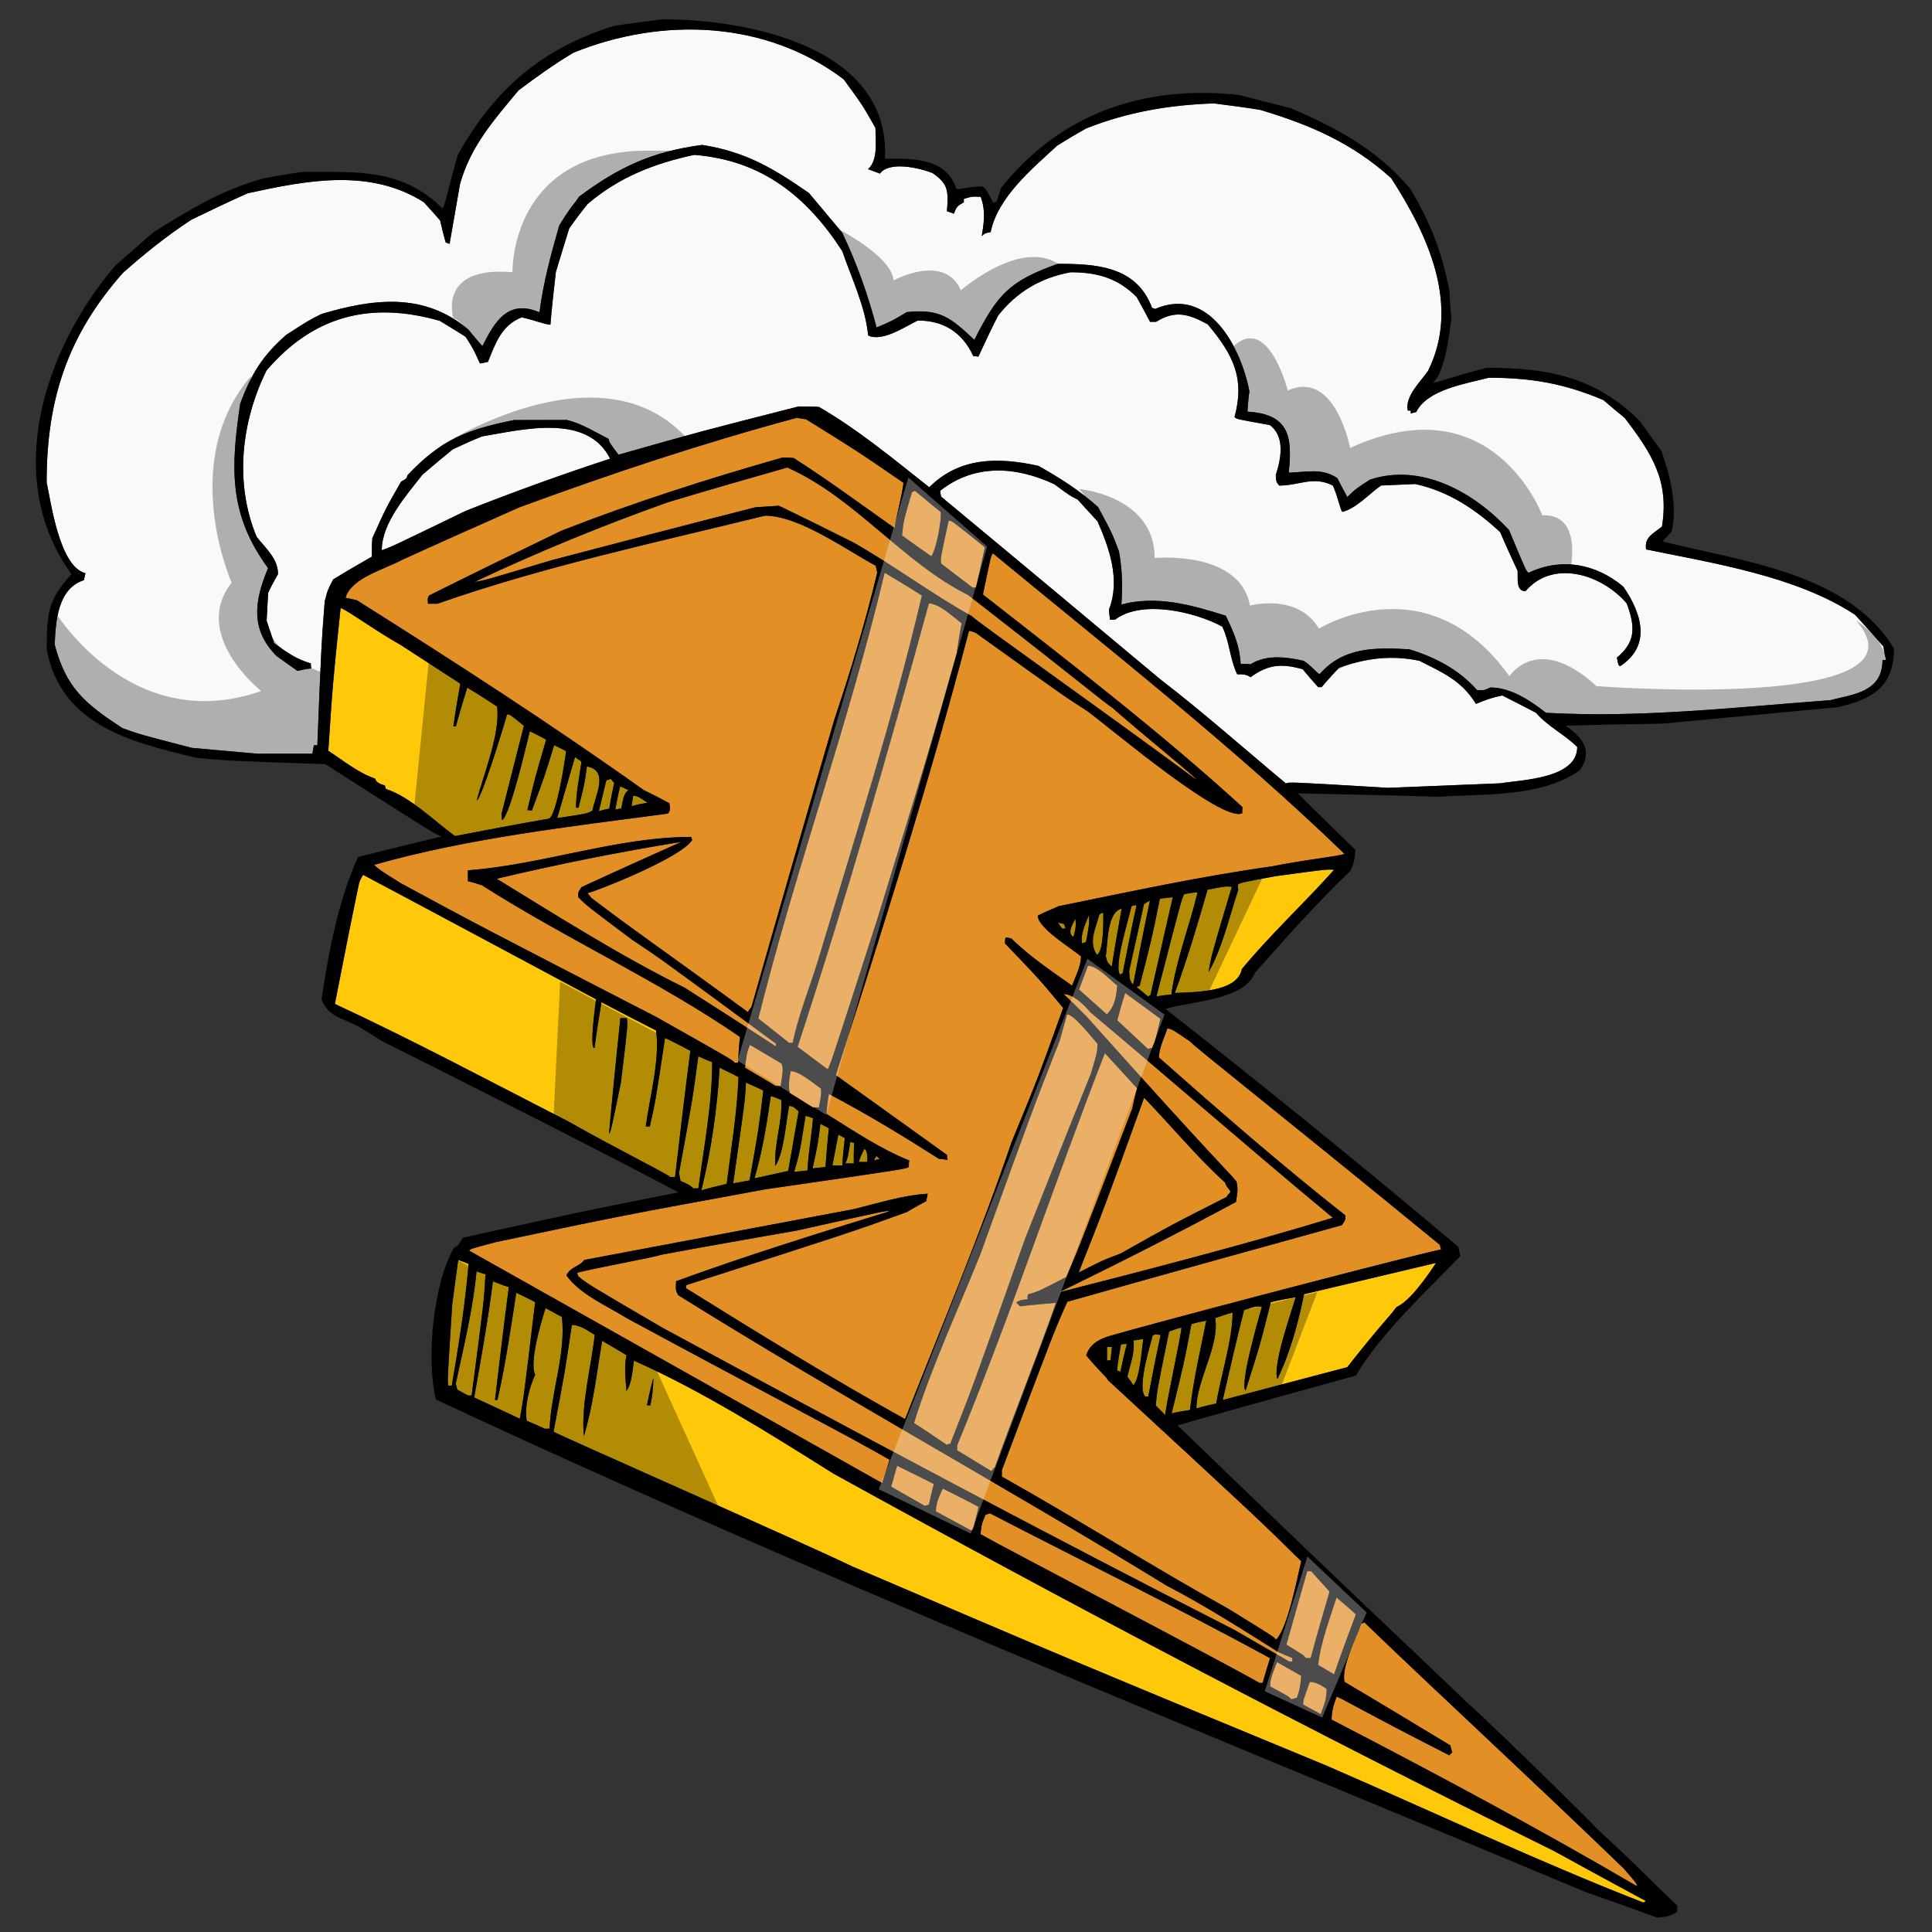
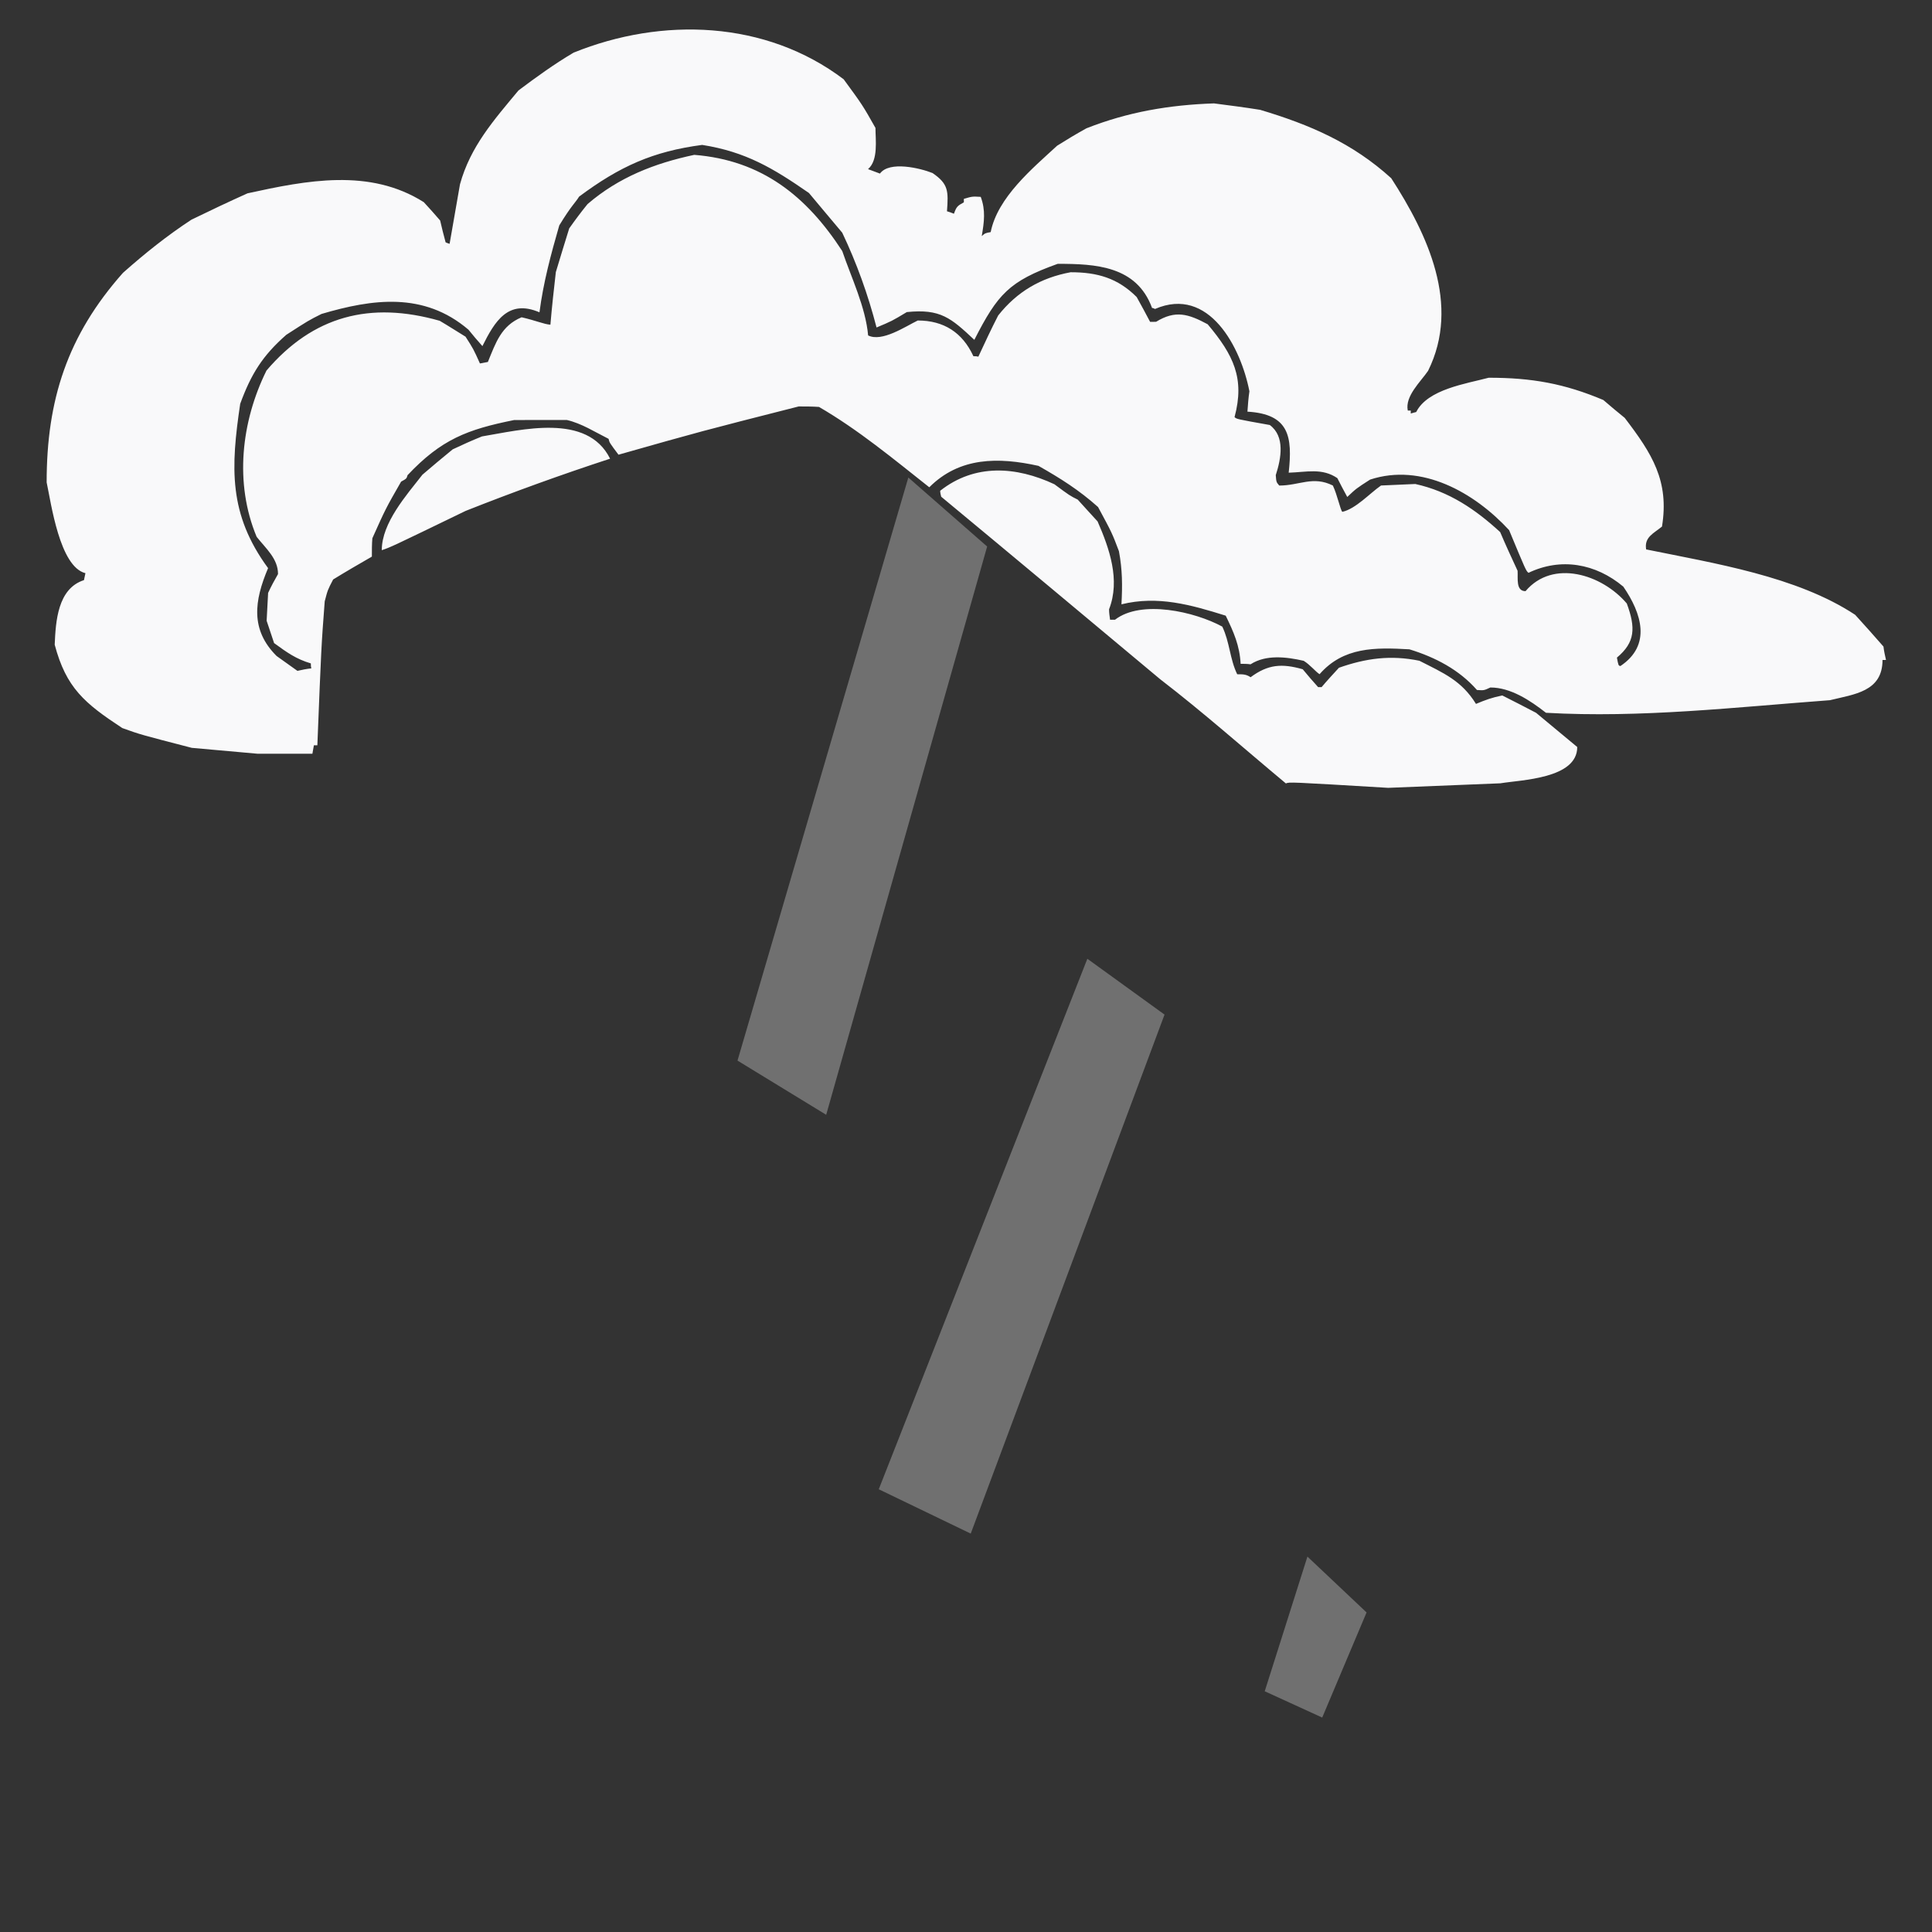
<svg xmlns="http://www.w3.org/2000/svg" version="1.1" id="Layer_1" x="0px" y="0px" width="200px" height="200px" viewBox="0 0 200 200" style="enable-background:new 0 0 200 200;" xml:space="preserve">
  <rect x="0" y="0" width="200" height="200" fill="#333333" stroke="none" />
-   <path id="color3" style="fill:#FFC808;" d="M90.743,119.668c0.103,0.104,0.206,0.205,0.309,0.309  c-0.207,0.051-0.412,0.104-0.617,0.154C90.538,119.976,90.64,119.822,90.743,119.668z M125.8,136.449  c0.465,2.879-1.949,6.426-1.947,9.355c0.667-0.205,1.335-0.359,2.056-0.515c0.462-2.879,1.691-6.631,1.689-9.406  C126.982,136.037,126.366,136.244,125.8,136.449z M63.074,83.713c-0.36,0.052-0.719,0.154-1.079,0.257  c0.256-1.079,0.513-2.159,0.769-3.186c0.154-0.051,0.309-0.103,0.462-0.154c0.104,0.103,0.206,0.257,0.361,0.412  C63.381,81.914,63.228,82.788,63.074,83.713z M160.778,191.568c3.186,1.746,6.373,3.492,9.612,5.236  c-0.105,0.053-0.207,0.103-0.257,0.153c-11.052-4.309-22.001-9.494-32.898-14.214c-26.677-11.032-26.677-11.032-48.986-20.576  c-5.655-2.721-30.637-13.703-30.945-13.96c1.178-6.219,1.178-6.219,1.895-11.05c0.873,0,1.646,0.616,2.364,1.026  c-0.357,3.34-1.434,7.145-1.124,10.483c0.975-3.187,1.332-6.577,1.896-9.868c0.822,0.463,1.645,0.977,2.519,1.489  c-0.256,1.183-0.102,2.467,0.002,3.699c0.564-0.82,0.615-2.158,0.769-3.134c7.145,3.182,14.034,7.545,20.665,11.703  C110.762,166.061,135.692,179.198,160.778,191.568z M67.632,142.653c-0.256,0.924-0.461,1.849-0.666,2.825c0.103,0,0.206,0,0.359,0  C67.53,144.502,67.632,143.629,67.632,142.653z M58.173,136.338c-0.566-0.31-1.131-0.617-1.696-0.924  c-0.513,1.593-1.693,5.653-1.077,6.886c-0.616,1.388-1.127,3.29-0.871,4.78c0.616,0.256,1.233,0.515,1.851,0.82  c0.154,0,0.309,0,0.515,0C57.047,144.047,58.586,140.191,58.173,136.338z M53.444,133.822c-0.563,3.7-1.126,7.45-1.946,11.101  c-0.103,0.001-0.206,0.001-0.257,0.001c0.46-3.907,0.92-7.813,1.432-11.667c-0.565-0.204-1.13-0.411-1.645-0.615  c-0.511,4.01-1.228,8.018-1.945,12.025c1.542,0.719,3.136,1.436,4.729,2.207c0.411-2.261,0.411-2.261,1.586-12.078  C54.728,134.439,54.06,134.13,53.444,133.822z M122.308,137.429c-0.465,0.105-0.875,0.258-1.285,0.412  c-1.23,6.014-1.23,6.014-1.384,7.656c0.309,0.309,0.618,0.617,0.979,0.977C120.82,144.777,122.204,138.61,122.308,137.429z   M123.335,137.067c-0.77,4.061-0.77,4.061-2.05,9.252c0.614-0.155,1.231-0.259,1.899-0.359c0.356-3.137,1.074-6.168,1.689-9.253  C124.361,136.811,123.847,136.913,123.335,137.067z M132.229,142.768c-0.517-1.541,1.587-7.298,1.895-8.48  c-0.875,0.154-1.748,0.31-2.571,0.516c-1.126,4.472-1.126,4.472-2.613,9.147c-0.668-0.667,1.587-8.273,1.691-8.686  c-0.618-0.049-0.618-0.049-1.851,0.361c-0.77,3.084-1.487,6.167-2.205,9.303c4.266-1.133,8.581-2.268,12.896-3.4  c3.339-4.267,4.571-5.448,5.085-6.22c1.438-0.617,3.285-3.343,4.107-4.577c-4.572,1.083-9.145,2.165-13.667,3.244  C134.381,136.959,133.563,140.042,132.229,142.768z M118.867,144.574c0.41-2.159,0.821-4.267,1.282-6.374  c-0.566-0.102-0.566-0.102-0.822,0.052c-0.104,0.515-1.692,5.397-0.768,6.322C118.661,144.574,118.765,144.574,118.867,144.574z   M49.331,131.614c-0.357,3.854-1.331,7.813-2.151,11.615c0.051,0.205,0.103,0.411,0.154,0.617c0.359,0.204,0.719,0.408,1.131,0.614  c0.103,0,0.205,0,0.358,0c1.279-9.765,1.279-9.765,1.432-12.539C49.948,131.819,49.64,131.718,49.331,131.614z M47.429,130.434  c-0.205,1.491-0.409,3.032-0.614,4.574c-0.509,8.018-0.509,8.018-0.406,8.429c0.103,0,0.205,0,0.359,0  c0.716-4.163,1.383-8.378,1.739-12.592C48.149,130.69,47.789,130.535,47.429,130.434z M117.326,143.394  c0.667-0.67,0.871-3.753,1.023-4.78c-0.36,0.053-0.719,0.104-1.027,0.154c0.207,1.233-0.358,2.519-0.613,3.752  C116.914,142.777,117.12,143.085,117.326,143.394z M115.988,142.006c0.206-0.977,0.409-1.953,0.666-2.878  c-0.205,0-0.41,0-0.615,0.052c-0.154,0.874-0.308,1.748-0.409,2.673C115.731,141.904,115.833,141.954,115.988,142.006z   M114.958,140.825c0.052-0.464,0.104-0.926,0.153-1.388c-0.205,0-0.358,0-0.514,0c0.002,0.462,0.002,0.924,0.002,1.388  C114.703,140.825,114.806,140.825,114.958,140.825z M76.452,111.506c-0.668-0.36-1.337-0.667-1.954-0.976  c-0.254,4.266-0.869,8.531-1.893,12.694c0.872-0.259,1.746-0.465,2.62-0.669C75.685,118.905,76.3,115.206,76.452,111.506z   M70.291,121.427c0.052,0.258,0.104,0.515,0.154,0.822c0.925,0.41,0.925,0.41,1.336,0.771c0.154,0,0.309,0,0.515,0  c0.563-4.213,1.433-8.788,1.43-13.054c-0.514-0.204-0.977-0.411-1.438-0.615C71.674,113.923,71.674,113.923,70.291,121.427z   M79.022,112.89c-0.617-0.307-1.233-0.563-1.8-0.818c-0.101,1.9-0.101,1.9-1.328,10.432c0.564-0.104,1.13-0.206,1.696-0.31  C78.511,117.054,78.511,117.054,79.022,112.89z M82.672,115.048c-0.565-0.514-0.565-0.514-0.978-0.563  c-0.357,1.695-0.511,4.83-1.435,6.218c-0.156-2.261,0.768-4.625,0.613-6.835c-0.36-0.152-0.72-0.308-1.079-0.409  c-0.41,2.876-0.871,5.756-1.691,8.53c1.13-0.259,2.313-0.515,3.494-0.773C81.956,119.159,82.314,117.103,82.672,115.048z   M71.465,108.784c-0.562,4.317-1.073,8.687-1.585,13.055c-0.206,0-0.359,0-0.514,0c-0.154-0.258-5.757-3.026-10.435-5.697  c-8.02-4.106-16.09-8.418-24.263-12.215c0.82-4.215,1.64-8.378,2.51-12.542c0.103-0.309,0.256-0.565,0.412-0.823  c8.02,4.26,16.039,8.572,24.109,12.884c-0.155,1.131-0.665,5.189-0.152,5.036c0.205-1.594,0.461-3.188,0.717-4.729  c1.851,0.975,3.752,1.949,5.655,2.926c0.413,3.03-0.664,6.887-1.072,9.919c0.103,0,0.256,0,0.41,0.051  c0.615-2.725,0.615-2.725,1.587-9.198C69.718,107.861,70.592,108.322,71.465,108.784z M64.886,105.396  c-0.257,0.001-0.462,0.001-0.668,0.001c-0.409,3.957-0.817,7.966-1.175,11.975c0.205-0.309,0.205-0.309,1.23-5.293  C64.989,106.168,64.989,106.168,64.886,105.396z M84.164,115.766c-0.257-0.103-0.515-0.206-0.771-0.257  c-0.615,3.854-0.615,3.854-1.179,5.808c0.463-0.05,0.925-0.104,1.388-0.153C83.651,119.415,84.01,117.718,84.164,115.766z   M85.808,116.794c-0.308-0.155-0.617-0.309-0.874-0.464c-0.256,2.057-0.256,2.057-0.82,4.627c0.412-0.052,0.874-0.104,1.336-0.156  C85.553,119.466,85.655,118.129,85.808,116.794z M86.784,117.46c-0.206,1.028-0.41,2.108-0.615,3.188c0.309,0,0.669,0,1.028,0  c0.051-0.978,0.152-1.903,0.255-2.827C87.195,117.666,86.991,117.563,86.784,117.46z M88.019,118.229  c-0.255,1.646-0.255,1.646-0.512,2.211c0.257,0,0.565-0.001,0.874-0.001c-0.001-0.719-0.001-1.438,0.049-2.106  C88.276,118.282,88.122,118.229,88.019,118.229z M89.458,118.949c-0.206,0.411-0.412,0.874-0.565,1.335c0.257,0,0.565,0,0.874,0  C89.819,119.977,89.818,119.001,89.458,118.949z M120.07,93.03c-0.819,4.06-0.819,4.06-2.101,9.046c-0.104,0-0.206,0.05-0.31,0.103  c0.358,0.31,0.771,0.616,1.182,0.977c0.052-0.052,0.156-0.103,0.258-0.155c0.77-3.392,1.539-6.783,2.307-10.124  C120.943,92.927,120.48,92.98,120.07,93.03z M122.588,92.566c-0.257,0.462-0.257,0.462-2.873,10.587  c0.517-0.103,1.029-0.154,1.543-0.205c0.46-3.496,1.897-7.145,2.718-10.589C123.513,92.412,123.051,92.464,122.588,92.566z   M131.99,90.71c-3.596,0.67-3.596,0.67-3.853,0.877c0,0.153,0,0.308,0.052,0.514c-0.923,2.775-1.641,6.014-3.078,8.532  c0.307-1.798,0.307-1.798,2.41-8.841c-0.668-0.051-0.668-0.051-2.518,0.311c-1.026,3.598-2.104,7.195-3.387,10.69  c1.85-0.104,6.477-0.003,6.937-2.471c2.977-3.599,6.471-6.838,9.553-10.283C137.283,89.988,137.283,89.988,131.99,90.71z   M116.889,100.534c0.052,0.564,0,0.978,0.412,1.389c0.563-2.93,1.127-5.808,1.74-8.687c-0.205,0.103-0.41,0.206-0.615,0.36  C117.913,95.91,117.4,98.222,116.889,100.534z M115.963,100.896c0.053-0.051,0.154-0.104,0.258-0.153  c0.461-2.365,0.921-4.729,1.434-7.042c-0.205,0-0.358,0.051-0.515,0.103C116.885,94.985,115.244,100.175,115.963,100.896z   M114.471,98.995c0.155,0.617,0.155,0.617,0.618,1.079c0.307-2.005,0.666-4.009,1.024-6.013  C114.572,94.422,114.676,97.761,114.471,98.995z M114.214,94.472c-0.156,0.053-0.31,0.104-0.411,0.206  c-0.413,1.543-1.13,2.827-0.257,4.162C114.266,98.481,114.214,95.5,114.214,94.472z M112.723,94.73  c-0.361,0.926-0.874,1.903-0.72,2.93c0.104-0.052,0.257-0.103,0.412-0.103C112.774,95.604,112.774,95.604,112.723,94.73z   M111.13,96.992c0.257-1.028,0.257-1.028,0.206-1.901C111.078,95.554,110.412,96.633,111.13,96.992z M109.947,96.12  c0.104,0,0.206,0,0.361,0c-0.052-0.154-0.106-0.308-0.155-0.462c-0.206-0.052-0.411-0.103-0.616-0.155  C109.639,95.709,109.795,95.915,109.947,96.12z M56.857,84.744c0.771-0.514,1.589-5.705,1.743-6.99  c-0.412-0.205-0.822-0.411-1.233-0.616c-0.975,3.187-0.975,3.187-2.309,6.784c-0.154-0.051-0.309-0.051-0.463-0.05  c0.769-3.29,0.769-3.29,1.949-7.298c-0.565-0.309-1.131-0.617-1.697-0.873c-0.256,1.028-2.049,8.789-2.871,9.201  c-0.051-0.257-0.051-0.462-0.051-0.668c0.769-3.033,1.539-6.065,2.308-9.097c-1.44-1.182-1.44-1.182-1.749-1.181  c-0.154,0.668-2.667,8.893-3.129,8.893c0.718-2.724,2.462-6.939,2.102-9.713c-1.029-0.669-2.057-1.335-3.084-1.951  c-0.41,1.336-0.82,2.672-1.18,4.009c-0.102,0-0.205,0-0.256,0c0.205-1.491,0.46-2.981,0.716-4.42  c-2.056-1.334-4.113-2.669-6.169-4.004c-2.725-1.54-5.038-3.286-6.221-3.85c-0.817,7.862-0.817,7.862-1.275,14.8  c1.491,0.976,3.135,2.311,4.832,2.875c0.154,0.463,0.565,0.565,1.029,0.72c0,0.103,0.05,0.205,0.103,0.358  c2.519,0.821,5.038,3.338,7.146,4.878C50.331,85.93,53.568,85.311,56.857,84.744z M59.525,78.37  c-0.615,2.107-1.23,4.214-1.846,6.322c3.083-0.464,3.083-0.464,3.648-0.773c0.308-1.644,1.744-4.163-0.568-4.572  c-0.257,1.85-0.257,1.85-0.872,4.265c-0.103,0-0.206,0-0.257,0c-0.001-1.644,0.358-3.186,0.563-4.779  C59.937,78.678,59.731,78.524,59.525,78.37z M65.077,81.81c-0.308-0.153-0.617-0.308-0.874-0.41  c-0.206,0.771-0.358,1.593-0.513,2.415c0.206-0.051,0.411-0.103,0.617-0.103C64.461,83.095,64.512,82.066,65.077,81.81z   M65.386,83.454c0.514-0.154,1.079-0.258,1.645-0.361c-0.514-0.308-0.926-0.719-1.491-0.718  C65.489,82.734,65.438,83.094,65.386,83.454z" />
-   <path id="color2" style="fill:#E28F26;" d="M84.982,112.682c0.052,0.565,0.052,0.565-0.204,1.953c-0.257,0-0.463,0.001-0.667,0.001  c-0.823-0.514-1.594-1.027-2.365-1.489c-0.155-0.821-0.052-1.438,0.102-2.262C82.772,110.884,84.212,112.17,84.982,112.682z   M80.82,112.428c0.256-1.748,0.256-1.748,0.102-2.313c-1.13-0.668-2.21-1.335-3.29-1.951c-0.309,0.771-0.309,0.771-0.513,2.365  c1.028,0.614,2.108,1.23,3.187,1.899C80.46,112.428,80.615,112.428,80.82,112.428z M115.659,105.623  c1.026,0.976,2.106,1.951,3.187,2.979c0.104-0.052,0.258-0.104,0.411-0.104c0.358-0.822,0.358-0.822,0.871-3.032  c-1.234-0.926-2.468-1.799-3.648-2.671C116.171,103.722,115.914,104.647,115.659,105.623z M114.578,105.008  c0.821-0.824,0.978-1.801,1.077-2.981c-0.721-0.563-2.058-2.054-3.033-2.054c-0.309,0.821-0.615,1.645-0.924,2.467  C112.624,103.261,113.602,104.134,114.578,105.008z M139.183,174.109c3.649,2.157,7.3,4.364,10.949,6.571  c0.055,0.206,0.104,0.463,0.208,0.719c-0.104,0.105-0.208,0.206-0.31,0.311c-8.894-4.517-11.359-6.057-11.669-6.057  c-0.309,0.873-0.513,1.438-0.513,2.362c10.589,5.493,21.282,11.191,31.615,17.249c-0.054-0.309-0.054-0.309-1.39-1.85  c-11.416-10.989-19.231-18.13-26.84-25.472c-0.104,0.051-0.206,0.102-0.31,0.153C140.415,169.536,138.822,172.568,139.183,174.109z   M136.719,177.452c-0.615-0.36-1.233-0.667-1.798-0.977c-0.052-0.359-0.052-0.359,0.666-2.363c0.668-0.001,1.183,0.358,1.748,0.719  C137.337,175.91,137.077,176.475,136.719,177.452z M131.477,174.577c0-0.874,0.41-1.696,0.717-2.519  c0.822,0.462,1.646,0.923,2.519,1.436c-0.151,1.338-0.151,1.338-0.461,2.263c-0.205,0.051-0.41,0.103-0.616,0.154  C133.481,175.655,133.481,175.655,131.477,174.577z M102.481,156.66c9.614,4.979,19.482,9.803,28.993,14.988  c-0.258,0.821-0.515,1.695-0.77,2.569c-0.104,0-0.205,0-0.309,0c-4.986-2.822-26.576-14.064-28.891-15.398  c0.103-1.029,0.103-1.029,0.515-2.006C102.174,156.763,102.328,156.712,102.481,156.66z M136.46,172.363  c0.255-2.363,1.179-4.729,1.895-6.989c0.67,0.565,1.338,1.129,2.006,1.746c-0.77,2.058-1.539,4.111-2.259,6.219  C137.539,172.98,136.974,172.673,136.46,172.363z M69.989,132.631c-0.051,0.925-0.051,0.925,0.207,1.438  c16.605,10.369,33.929,19.865,50.583,30.081c3.959,2.055,7.814,4.518,11.567,6.88c0.465,0.205,0.925,0.41,1.439,0.616  c0,0.102,0,0.205,0,0.359c-0.104,0-0.205,0-0.31,0c-1.901-1.078-3.751-2.156-5.603-3.234c-19.842-10.111-39.632-20.685-59.27-31.311  c-7.813-4.567-7.813-4.567-8.739-5.339c-0.053-0.155-0.104-0.257-0.104-0.358c0.874-0.311,8.221-1.65,8.632-1.856  c4.676-0.876,9.403-1.701,14.131-2.527c9.455-2.112,9.455-2.112,9.455-1.958C84.632,127.688,77.183,130.005,69.989,132.631z   M133.169,170.259c0.72-2.569,1.436-5.087,2.155-7.605c0.102,0,0.255,0,0.41,0c0.616,0.668,1.234,1.385,1.902,2.106  c-0.667,2.26-1.335,4.572-1.95,6.886c-0.205,0.001-0.358,0.001-0.513,0.001C135.02,171.39,135.02,171.39,133.169,170.259z   M119.979,109.476c0-1.027,0.563-2.057,0.871-3.033c0.565,0.153,0.565,0.153,2.364,1.388c0.41,0.514,9.307,7.495,25.86,21.053  c0,0.153,0.053,0.309,0.104,0.463c-1.336,0.206-22.607,5.717-32.524,8.447c-1.593,0.515-3.646,0.67-4.212,2.521  c1.646,1.952,2.058,2.158,2.263,2.568c15.735,14.532,15.735,14.532,20.001,18.744c-0.409,1.644-1.382,6.889-2.616,8.121  c-0.153-0.258-0.153-0.258-4.884-3.183c-7.863-4.363-15.625-9.293-23.491-13.706c0-0.259-0.001-0.465-0.001-0.67  c5.438-14.443,5.438-14.443,6.773-17.427c9.452-2.677,18.906-5.303,28.413-7.93c0.256-0.359,0.461-0.617,0.357-1.026  C132.678,120.619,126.302,115.071,119.979,109.476z M96.881,156.459c0-0.875,0.359-1.595,0.718-2.364  c1.233,0.614,2.467,1.232,3.7,1.898c-0.513,2.211-0.513,2.211-0.718,2.468C99.347,157.792,98.114,157.124,96.881,156.459z   M95.751,155.894c-1.184-0.668-2.365-1.335-3.497-2.002c0.206-0.721,0.411-1.439,0.616-2.159c1.233,0.616,2.519,1.231,3.804,1.899  c-0.205,0.719-0.359,1.438-0.512,2.158C96.007,155.791,95.853,155.842,95.751,155.894z M102.78,57.274  c12.186,10.065,25.039,20.129,36.402,31.119c-0.615,0.258-3.905,0.567-7.503,1.29c-7.398,1.033-14.747,2.63-22.093,4.125  c-0.72,0.309-1.439,0.618-2.159,0.978c0.002,1.285,3.497,3.39,4.476,4.211c0,1.079-0.564,2.057-0.926,3.033  c-2.106-1.489-4.473-3.081-6.272-4.877c-0.205-0.052-0.408-0.103-0.616-0.103c-0.051,0.206-0.051,0.411-0.051,0.617  c3.548,3.697,3.548,3.697,6.018,6.676c-2.565,7.146-2.565,7.146-5.337,13.88c-3.283,9.663-7.286,19.171-11.031,28.681  c-7.659-4.26-15.268-8.933-22.671-13.552c0-0.104,0-0.206,0-0.309c17.16-5.509,17.16-5.509,22.863-7.569  c0.668-0.411,1.335-0.771,2.003-1.131c0.051-0.257,0.103-0.515,0.153-0.771c-2.57,0.154-5.139,0.978-7.656,1.597  c-9.3,1.754-18.6,3.506-27.901,5.258c-0.514,0.721-1.388,0.67-1.849,1.596c1.438,2.002,4.163,3.131,6.22,4.416  c16.81,9.084,22.618,12.01,27.245,14.679c-0.256,0.771-0.512,1.594-0.77,2.417c-14.291-8.06-28.53-16.068-42.77-24.075  c0.257-0.207,0.257-0.207,2.774-0.877c12.999-2.731,12.999-2.731,27.9-5.464c14.593-2.114,14.593-2.114,14.85-2.322  c0-0.257,0-0.462,0.051-0.667c-2.98-1.182-5.86-3.133-8.585-4.826c0.051-0.719,0.153-1.388,0.256-2.056  c3.907,2.053,7.711,4.363,11.413,6.725c0.257,0,0.565,0.051,0.873,0.102c-0.051-0.205-0.051-0.358-0.051-0.514  c-3.856-2.772-7.712-5.546-11.516-8.266c4.872-15.215,9.745-30.532,13.794-46.002c0.207,0.052,0.411,0.103,0.67,0.206  c9.099,6.521,9.099,6.521,11.568,8.112c2.518,1.849,13.985,11.605,16.041,10.577c-0.002-0.206-0.002-0.412,0.047-0.617  c-8.482-7.754-17.838-14.943-26.888-22.03C102.575,57.583,102.575,57.583,102.78,57.274z M106.372,134.509  c-0.667,0.052-0.667,0.052-1.181,0.311c0.104,0.103,0.257,0.257,0.411,0.41c1.233-0.154,2.469-0.259,3.7-0.361  c-1.848,5.346-4.567,12.077-6.311,17.013c-0.154,0.104-0.258,0.257-0.359,0.412c-1.183-0.719-2.365-1.438-3.546-2.156  c-0.001-0.206-0.001-0.359-0.001-0.515c5.49-13.314,10.057-27.189,15.289-40.606c1.078,1.181,2.21,2.414,3.343,3.646  c-0.206,0.668-0.359,1.388-0.514,2.107c-5.49,14.339-5.49,14.339-6.824,17.424c-2.877,1.493-2.877,1.493-3.955,1.801  C106.372,134.15,106.372,134.305,106.372,134.509z M109.698,107.734c0.255-0.925,0.512-1.852,0.77-2.725  c0.72,0,2.621,2.467,3.136,3.029c0.002,0.822,0.002,0.822-0.666,3.084c-2.309,5.705-4.564,11.411-6.824,17.116  c-5.489,15.523-5.489,15.523-7.746,21.229c-0.155,0-0.257,0.051-0.36,0.102c-1.13-0.77-2.262-1.539-3.393-2.258  c1.846-5.912,4.566-11.72,6.874-17.477C106.928,114.776,106.928,114.776,109.698,107.734z M110.104,102.903  c0.977-0.001,2.159,1.13,2.728,1.849c8.38,7.036,16.71,14.327,25.142,21.31c-9.301,2.833-18.909,5.307-28.361,7.728  c6.113-2.984,12.329-6.123,18.339-9.365c0.104-0.771,0.258-1.285,0.052-2.106c-0.618-0.821-1.698-1.645-15.582-17.153  C111.647,104.394,110.876,103.621,110.104,102.903z M111.665,131.731c2.667-6.732,2.667-6.732,6.772-18.094  c2.776,2.876,5.397,6.06,8.381,8.784c0.154,0.514,0.463,0.665,0.564,0.975c-0.151,0.155-0.307,0.312-0.41,0.515  c-5.6,2.83-5.6,2.83-10.992,5.865C114.183,130.445,114.183,130.445,111.665,131.731z M85.65,110.677  c-1.029-0.77-2.057-1.54-3.084-2.311c4.976-15.163,9.385-30.531,13.59-45.898c1.079-0.001,2.57,1.437,3.393,2.054  c-0.205,1.028-0.358,2.056-0.512,3.082c-2.718,9.663-2.718,9.663-8.205,27.498C85.854,110.573,85.854,110.573,85.65,110.677z   M41.496,91.434c-2.211-1.386-2.211-1.386-2.776-1.899c9.763-2.781,20.348-3.969,30.42-5.311c0.308-0.31,0.204-0.668,0.152-1.081  c-0.874-0.462-1.747-0.924-2.621-1.334c-9.666-6.881-19.69-13.349-29.715-19.664c-0.412-0.103-0.822-0.205-1.183-0.256  c0.564-2.057,4.007-2.931,5.805-3.91c4.059-1.852,8.118-3.654,12.176-5.454c9.505-3.501,18.958-6.641,28.721-9.268  c0.309,0.051,0.617,0.103,0.976,0.154c5.295,3.285,5.295,3.285,10.077,6.571c-0.153,1.439-0.82,3.751-0.922,4.677  c-3.444-2.414-6.889-4.98-10.437-7.24c-0.411-0.052-0.822-0.052-1.182-0.051c-7.758,2.214-15.361,4.634-22.862,7.568  c-4.573,2.212-9.145,4.425-13.666,6.689c-0.206,0.257-0.206,0.257-0.153,0.874c0.308,0,0.616,0,0.976,0  c10.995-3.859,22.606-6.334,33.911-9.115c3.545-0.002,8.481,3.592,11.462,5.183c0.052,0.205,0.104,0.461,0.155,0.718  c-1.231,5.14-2.769,10.229-4.461,15.266c-2.872,9.868-5.743,19.788-8.563,29.707c-0.154,0.154-0.257,0.31-0.359,0.515  c-9.819-7.188-10.487-7.496-16.195-11.809c-0.154-0.205-0.308-0.36-0.411-0.514c0.411,0,9.71-3.604,10.839-5.506  c-0.052-0.102-0.103-0.205-0.103-0.309c-7.708,0.005-15.416,2.888-23.123,3.457c0,0.36,0,0.72,0.001,1.131  c0.462,0.103,0.925,0.256,1.438,0.411c8.688,5.544,18.299,9.907,26.731,15.709c-0.102,0.873-0.153,1.746-0.204,2.672  c-0.154,0-0.257,0-0.36,0.001c-0.155-0.257-0.155-0.257-8.071-4.725C49.463,95.746,49.463,95.746,41.496,91.434z M60.201,91.833  c-0.358,0.515-0.358,0.515-0.358,1.028c0.925,0.924,0.925,0.924,5.655,4.467c2.725,1.797,2.725,1.797,14.858,10.731  c-0.052,0.053-0.052,0.154-0.052,0.257c-3.135-2.055-6.271-4.056-9.408-6.058c-6.733-3.335-13.108-7.392-19.482-11.293  c6.32-1.495,12.744-2.783,19.114-3.815C67.085,88.695,63.643,90.238,60.201,91.833z M81.691,107.957  c-1.08-0.873-2.16-1.695-3.188-2.517C82.349,89.97,87.89,74.808,91.58,59.286c1.286,0.77,2.571,1.54,3.856,2.362  c-2.973,12.694-7.026,25.338-10.77,37.828c-0.872,2.827-2.001,5.603-2.615,8.481C81.896,107.957,81.794,107.957,81.691,107.957z   M100.627,63.802c-4.164-2.311-8.123-5.289-12.287-7.65c-2.569-1.282-5.14-2.565-7.71-3.798c-0.822,0.053-1.644,0.104-2.414,0.156  c-7.092,1.803-14.183,3.658-21.222,5.512c-6.833,2.06-6.833,2.06-7.862,2.215c6.525-3.087,13.205-5.815,19.986-8.235  c4.109-1.236,8.22-2.42,12.382-3.605c7.042,3.131,11.98,9.859,18.714,13.195c13.214,10.27,13.627,10.784,14.91,11.657  c3.806,3.337,8.791,7.292,8.689,7.446C114.097,73.506,100.782,64.111,100.627,63.802z M101.959,56.658  c-0.309,1.388-0.615,2.775-0.923,4.164c-0.155,0-0.257,0-0.36,0c-1.08-0.822-2.159-1.644-3.239-2.464  c-0.104-0.463-0.104-0.463,0.768-4.472C98.514,53.885,98.514,53.885,101.959,56.658z M97.383,53.013  c0.104,0.822-0.459,3.905-0.975,4.574c-1.027-0.719-2.055-1.438-3.033-2.157c0.153-1.491,0.153-1.491,1.025-4.471  c0.103-0.053,0.207-0.104,0.309-0.155C95.583,51.523,96.457,52.242,97.383,53.013z" />
-   <path id="color1" style="fill:#F9F9FA;" d="M163.276,77.331c0.002,3.289-5.804,3.396-7.961,3.757  c-3.905,0.156-7.761,0.313-11.614,0.469c-10.228-0.611-10.228-0.611-10.586-0.456c-4.317-3.594-8.533-7.344-13.009-10.784  c-7.557-6.316-15.115-12.633-22.673-18.897c-0.052-0.205-0.104-0.412-0.104-0.617c3.596-2.829,7.862-2.524,11.82-0.675  c1.593,1.18,1.593,1.18,2.416,1.591c0.667,0.718,1.335,1.489,2.058,2.259c1.233,2.826,2.365,6.063,1.187,9.095  c0,0.359,0.053,0.719,0.104,1.079c0.153,0,0.309,0,0.515,0c2.723-2.107,8.272-0.826,11.101,0.714  c0.771,1.592,0.773,3.339,1.545,4.933c0.616,0,0.925,0,1.388,0.307c1.798-1.337,3.235-1.441,5.395-0.825  c0.514,0.616,1.028,1.232,1.594,1.849c0.104,0,0.206,0,0.36-0.001c0.563-0.668,1.181-1.336,1.796-2.004  c2.776-0.978,5.346-1.338,8.325-0.724c2.52,1.282,4.369,2.053,5.86,4.467c0.977-0.412,1.696-0.669,2.723-0.874  c1.132,0.564,2.314,1.179,3.497,1.796C160.245,75.226,161.941,75.996,163.276,77.331z M195.237,68.318c-0.155,0-0.259,0-0.359,0  c0.002,3.289-2.929,3.547-5.445,4.166c-9.765,0.726-19.577,1.862-29.395,1.303c-1.645-1.285-3.65-2.619-5.757-2.618  c-0.668,0.31-0.668,0.31-1.387,0.258c-1.852-2.106-4.32-3.389-6.992-4.21c-3.546-0.203-6.834-0.253-9.301,2.576  c-0.41-0.257-0.976-0.976-1.645-1.387c-1.798-0.41-3.907-0.665-5.499,0.363c-0.356-0.052-0.721-0.051-1.027-0.051  c-0.103-1.9-0.721-3.288-1.544-4.984c-3.599-1.128-7.043-2.102-10.793-1.175c0.103-1.953,0.103-3.545-0.261-5.499  c-0.72-1.901-0.72-1.901-2.161-4.572c-1.952-1.748-3.906-2.979-6.169-4.262c-4.162-0.923-8.17-0.92-11.303,2.216  c-3.702-2.927-7.353-5.957-11.414-8.317c-0.72-0.051-1.439-0.051-2.107-0.05c-10.123,2.576-10.123,2.576-18.651,4.995  c-0.926-1.232-0.926-1.232-1.029-1.643c-1.439-0.719-2.776-1.592-4.318-1.95c-1.85,0.001-3.648,0.002-5.447,0.003  c-4.881,0.98-7.552,2.008-11.044,5.71c-0.103,0.359-0.103,0.359-0.667,0.668c-1.591,2.776-1.591,2.776-2.976,5.86  c-0.051,0.617-0.05,1.233-0.05,1.902c-1.336,0.771-2.671,1.542-4.008,2.366c-0.564,1.08-0.564,1.08-0.873,2.262  c-0.355,4.677-0.355,4.677-0.762,14.903c-0.154,0-0.257,0-0.359,0c-0.051,0.257-0.103,0.565-0.154,0.874  c-1.901,0.001-3.803,0.002-5.653,0.003c-2.313-0.204-4.574-0.408-6.834-0.612c-5.346-1.383-5.346-1.383-7.196-2.05  c-3.907-2.568-5.809-4.16-6.994-8.629c0.102-2.416,0.306-5.807,3.028-6.683c0.051-0.257,0.103-0.514,0.153-0.719  c-2.673-0.667-3.55-7.244-4.015-9.401c-0.004-8.531,2.15-15.212,7.902-21.691c2.26-2.005,4.571-3.857,7.088-5.503  c1.9-0.927,3.853-1.852,5.805-2.728c6.115-1.34,12.64-2.628,18.245,0.914c0.565,0.617,1.13,1.234,1.696,1.901  c0.155,0.719,0.362,1.49,0.566,2.261c0.104,0.051,0.257,0.103,0.412,0.154c0.358-2.057,0.718-4.112,1.075-6.167  c1.077-3.906,3.492-6.632,6.058-9.716c1.85-1.389,3.699-2.727,5.702-3.91c9.145-3.705,19.886-3.352,27.958,2.758  c1.955,2.67,1.955,2.67,3.292,5.034c0.001,1.233,0.311,3.341-0.769,4.267c0.411,0.153,0.822,0.307,1.233,0.46  c0.977-1.336,4.163-0.567,5.447-0.054c1.646,1.13,1.646,1.849,1.492,3.956c0.206,0.051,0.463,0.154,0.721,0.256  c0.256-0.72,0.358-0.822,1.026-1.182c0-0.154,0-0.257,0-0.359c0.874-0.257,0.874-0.257,1.748-0.207  c0.516,1.386,0.36,2.568,0.105,4.06c0.359-0.309,0.359-0.309,0.925-0.411c0.718-3.599,4.312-6.581,6.881-8.946  c0.978-0.617,2.005-1.234,3.031-1.8c4.315-1.699,8.579-2.421,13.205-2.578c1.594,0.205,3.186,0.41,4.778,0.666  c5.142,1.537,9.561,3.436,13.571,7.082c3.756,5.805,7.202,13.1,3.814,19.936c-0.77,1.13-2.412,2.623-2.103,4.112  c0.104,0,0.205,0,0.309,0c0,0.103,0,0.206,0,0.308c0.153-0.051,0.358-0.102,0.564-0.154c1.181-2.365,5.189-2.932,7.501-3.55  c4.471-0.003,7.862,0.612,11.872,2.306c0.721,0.616,1.439,1.232,2.211,1.849c2.827,3.698,4.629,6.523,3.859,11.251  c-0.871,0.721-1.849,1.082-1.641,2.365c6.988,1.434,15.572,2.766,21.638,6.77c0.977,1.08,1.953,2.158,2.931,3.288  C195.029,67.394,195.131,67.855,195.237,68.318z M168.046,60.729c-2.878-2.413-6.477-3.028-9.814-1.432  c-0.259-0.206-0.259-0.206-2.009-4.418c-3.601-3.904-9.049-6.984-14.391-5.232c-1.439,0.926-1.439,0.926-2.364,1.799  c-0.359-0.668-0.72-1.335-1.028-1.952c-1.593-1.078-3.188-0.614-5.035-0.562c0.408-3.751,0.048-6.064-4.271-6.318  c0.051-0.719,0.102-1.438,0.204-2.107c-0.875-4.521-4.171-10.943-9.77-8.524c-0.104-0.051-0.205-0.103-0.307-0.103  c-1.597-4.367-5.863-4.57-9.768-4.568c-5.036,1.802-6.218,3.139-8.63,7.868c-2.417-2.259-3.496-3.234-6.99-2.874  c-1.541,0.927-1.541,0.927-3.133,1.595c-0.877-3.39-2.06-6.679-3.552-9.813c-1.183-1.387-2.314-2.774-3.446-4.109  c-3.701-2.566-6.528-4.261-11.052-4.978c-5.086,0.671-8.528,2.215-12.741,5.352c-0.41,0.669-0.771,0.875-2.054,2.982  c-0.872,3.033-1.64,5.859-2.049,8.995c-3.239-1.386-4.624,0.927-5.907,3.498c-0.514-0.564-0.978-1.129-1.44-1.695  c-4.627-3.954-9.972-3.18-15.212-1.635c-1.336,0.669-1.336,0.669-3.648,2.16c-2.465,2.161-3.646,4.063-4.774,7.146  c-0.974,6.579-1.227,11.409,2.887,17.008c-1.436,3.393-1.846,6.374,0.879,9.095c0.72,0.513,1.44,1.027,2.159,1.541  c0.463-0.104,0.925-0.207,1.439-0.258c-0.051-0.205-0.051-0.359-0.051-0.514c-1.542-0.461-2.468-1.13-3.804-2.104  c-0.258-0.771-0.515-1.542-0.772-2.313c0.05-0.977,0.102-1.953,0.152-2.878c0.308-0.668,0.667-1.336,1.026-1.954  c0-1.593-1.234-2.62-2.212-3.853c-2.316-5.548-1.6-11.92,1.018-17.215c4.828-5.656,10.735-7.202,17.932-5.15  c0.875,0.514,1.749,1.078,2.673,1.644c0.822,1.283,0.822,1.283,1.491,2.773c0.257-0.051,0.514-0.102,0.823-0.154  c0.821-2.004,1.385-3.751,3.492-4.627c1.542,0.359,2.313,0.718,2.981,0.77c0.153-1.85,0.358-3.649,0.562-5.447  c0.462-1.542,0.923-3.033,1.385-4.524c0.617-0.874,1.232-1.697,1.901-2.52c3.235-2.777,6.934-4.218,11.044-5.093  c6.989,0.561,11.617,4.257,15.32,9.959c0.927,2.723,2.419,5.805,2.678,8.734c1.439,0.719,3.853-0.927,5.138-1.545  c2.673-0.002,4.626,1.229,5.759,3.696c0.152,0,0.308-0.001,0.513,0.05c0.668-1.438,1.336-2.877,2.053-4.266  c1.952-2.468,4.418-3.908,7.501-4.476c2.775-0.002,4.882,0.614,6.836,2.566c0.464,0.822,0.927,1.695,1.389,2.567  c0.208,0,0.411,0,0.616-0.001c2.004-1.233,3.341-0.824,5.345,0.254c2.677,3.186,3.858,5.6,2.782,9.608  c0.205,0.206,0.205,0.206,3.647,0.82c1.595,1.181,1.186,3.442,0.62,5.189c0.054,0.72,0.054,0.72,0.361,1.079  c2.105-0.002,3.491-1.03,5.549-0.003c0.463,0.977,0.771,2.518,0.98,2.724c1.387-0.31,2.824-1.902,4.006-2.726  c1.183-0.052,2.364-0.105,3.547-0.157c3.494,0.769,6.217,2.618,8.788,4.98c0.566,1.335,1.184,2.671,1.803,4.006  c0.051,0.771-0.204,2.107,0.822,2.107c2.825-3.341,7.914-1.751,10.483,1.278c0.927,2.518,0.878,4.008-1.023,5.602  c0.154,0.823,0.154,0.823,0.36,0.873C170.979,66.791,169.949,63.503,168.046,60.729z M63.155,47.483  c-2.367-4.777-9.201-2.976-13.26-2.305c-1.028,0.412-2.054,0.875-3.031,1.338c-1.078,0.874-2.106,1.749-3.133,2.623  c-1.644,2.108-4.211,4.987-4.209,7.814c0.924-0.309,0.924-0.309,8.682-4.066C53.136,50.932,58.121,49.131,63.155,47.483z" />
-   <path id="outline" d="M172.104,56.05c0.31-0.36,0.617-0.668,0.926-0.977c0.666-2.674-0.158-5.859-1.033-8.377  c-0.771-1.078-1.543-2.104-2.264-3.133c-4.574-4.571-9.561-5.494-15.831-5.489c-3.441,0.876-5.085,1.545-5.6,1.545  c1.284-0.977,1.742-5.088,1.947-6.63c-0.104-0.977-0.152-1.953-0.207-2.878c-0.773-4.007-1.957-7.091-4.067-10.583  c-3.442-4.058-7.454-6.214-12.338-8.317c-1.798-0.461-3.598-0.923-5.396-1.384c-9.918-1.073-18.498,1.964-24.607,9.624  c-0.153,0.463-0.31,0.927-0.463,1.439c-0.153,0-0.258,0.052-0.358,0.103c-0.618-1.233-0.618-1.233-1.08-1.695  c-1.49,0.001-2.364,0.362-2.724,0.259c-1.08-3.288-4.576-3.132-7.402-3.13C92.215,4.865,77.464,1.995,68.575,2.001  c-1.696,0.207-3.34,0.414-4.985,0.671c-7.449,2.317-12.329,6.482-16.18,13.319c-0.667,2.16-1.333,5.243-1.59,5.603  c-4.216-4.211-8.944-3.798-14.596-3.794c-1.335,0.206-2.672,0.413-3.956,0.67c-4.521,1.287-7.347,3.087-11.303,5.505  c-1.386,1.183-2.722,2.366-4.058,3.548C4.616,36.059,0.153,49.474,7.405,59.44c-2.466,2.673-2.567,4.061-2.565,7.813  c1.496,7.913,8.897,9.604,15.476,11.193c3.237,0.307,3.237,0.307,13.361,0.66c11.258,7.187,11.258,7.187,12.029,7.495  c-2.877,0.67-5.755,1.391-8.633,2.112c-2.053,4.472-3.077,9.92-3.794,14.802c0.823,1.694,1.749,1.747,3.702,2.671  c0.823,0.514,1.697,1.025,2.571,1.591c10.229,5.133,20.562,10.316,30.688,15.655c-9.66,1.907-9.66,1.907-22.298,4.69  c-0.565,0.872-0.565,0.872-0.925,1.027c-2.156,3.599-2.922,11.615-1.892,15.727c39.066,18.269,79.211,34.331,118.943,50.957  c2.468,0.872,4.936,1.744,7.455,2.667c0.822-0.052,1.438-0.104,2.105-0.617c0-0.207,0-0.411,0-0.616  c-2.418-2.262-4.27-4.264-8.33-7.961c-0.358-0.514-12.237-12.119-13.367-12.994c-7.61-7.344-8.278-7.755-30.031-28.757  c6.115-1.752,12.281-3.452,18.446-5.151c2.721-4.523,7.188-8.586,10.834-12.393c-0.102-0.308-0.153-0.615-0.204-0.925  c-9.924-8.368-20.104-16.636-30.333-24.648c2.517-0.772,8.116-0.877,9.246-3.704c3.184-3.599,6.419-7.249,9.86-10.54  c0.41-0.668,0.514-1.438,0.564-2.209c-2.005-1.952-4.014-3.903-5.966-5.856c4.831,0.102,9.661,0.2,14.491,0.351  c4.677-0.311,10.688,0.096,14.695-2.732c1.438-2.057,0.255-3.392-1.44-4.624c3.341-0.105,6.68-0.159,10.02-0.212  c6.013-0.568,12.076-1.137,18.141-1.706c3.546-0.825,5.807-2.06,5.805-6.068C191.324,59.277,180.226,58.101,172.104,56.05z   M39.948,81.67c-0.052-0.153-0.103-0.257-0.103-0.359c-0.462-0.154-0.875-0.256-1.028-0.719c-1.697-0.564-3.341-1.899-4.832-2.875  c0.458-6.938,0.458-6.938,1.275-14.8c1.183,0.564,3.497,2.31,6.221,3.85c2.056,1.335,4.113,2.67,6.169,4.004  c-0.256,1.438-0.512,2.929-0.716,4.419c0.051,0,0.154,0,0.256-0.001c0.359-1.336,0.77-2.672,1.18-4.008  c1.028,0.616,2.057,1.282,3.085,1.951c0.361,2.773-1.384,6.989-2.102,9.713c0.462,0,2.975-8.224,3.129-8.893  c0.309,0,0.309,0,1.749,1.181c-0.77,3.032-1.539,6.063-2.308,9.097c0,0.205,0,0.411,0.051,0.667c0.822-0.411,2.616-8.172,2.871-9.2  c0.566,0.256,1.131,0.564,1.697,0.873c-1.18,4.009-1.18,4.009-1.949,7.297c0.154,0,0.309,0,0.463,0.051  c1.334-3.597,1.334-3.597,2.309-6.784c0.411,0.206,0.822,0.412,1.233,0.617c-0.153,1.285-0.973,6.476-1.743,6.99  c-3.289,0.566-6.526,1.186-9.764,1.804C44.985,85.008,42.467,82.492,39.948,81.67z M59.888,83.611  c0.615-2.417,0.615-2.417,0.872-4.265c2.312,0.409,0.875,2.929,0.568,4.572c-0.565,0.31-0.565,0.31-3.648,0.773  c0.615-2.107,1.231-4.213,1.846-6.322c0.206,0.154,0.412,0.309,0.669,0.462c-0.204,1.593-0.563,3.136-0.563,4.779  C59.682,83.611,59.785,83.611,59.888,83.611z M62.763,80.784c0.154-0.051,0.309-0.103,0.462-0.154  c0.104,0.103,0.206,0.257,0.361,0.412c-0.205,0.874-0.36,1.748-0.513,2.673c-0.36,0.052-0.719,0.154-1.079,0.257  C62.251,82.891,62.507,81.812,62.763,80.784z M69.139,84.223c0.308-0.31,0.204-0.668,0.152-1.081  c-0.874-0.462-1.747-0.924-2.621-1.334c-9.666-6.881-19.69-13.349-29.715-19.664c-0.412-0.103-0.822-0.205-1.183-0.256  c0.564-2.057,4.007-2.931,5.805-3.91c4.059-1.852,8.118-3.654,12.176-5.454c9.505-3.501,18.958-6.641,28.721-9.268  c0.309,0.051,0.617,0.103,0.976,0.154c5.294,3.285,5.294,3.285,10.077,6.571c-0.153,1.439-0.819,3.751-0.922,4.677  c-3.444-2.414-6.889-4.98-10.436-7.24c-0.411-0.052-0.822-0.052-1.182-0.051c-7.758,2.214-15.361,4.634-22.862,7.568  c-4.573,2.212-9.145,4.425-13.666,6.689c-0.206,0.257-0.206,0.257-0.153,0.874c0.308,0,0.616,0,0.976,0  c10.997-3.859,22.608-6.334,33.912-9.115c3.545-0.002,8.481,3.592,11.462,5.183c0.052,0.205,0.104,0.461,0.155,0.718  c-1.231,5.14-2.769,10.229-4.461,15.266c-2.872,9.868-5.743,19.788-8.563,29.707c-0.154,0.154-0.257,0.31-0.359,0.515  c-9.819-7.188-10.487-7.496-16.195-11.809c-0.154-0.205-0.308-0.36-0.411-0.514c0.411,0,9.71-3.604,10.839-5.506  c-0.052-0.102-0.103-0.205-0.103-0.309c-7.708,0.005-15.416,2.888-23.123,3.457c0,0.36,0,0.72,0.001,1.131  c0.462,0.103,0.925,0.256,1.438,0.411c8.688,5.544,18.299,9.907,26.731,15.709c-0.102,0.873-0.153,1.746-0.204,2.672  c-0.154,0-0.257,0-0.36,0.001c-0.155-0.257-0.155-0.257-8.071-4.725c-18.505-9.547-18.505-9.547-26.473-13.858  c-2.211-1.386-2.211-1.386-2.776-1.899C48.481,86.753,59.066,85.565,69.139,84.223z M63.691,83.815  c0.154-0.822,0.307-1.646,0.513-2.416c0.257,0.103,0.565,0.257,0.874,0.41c-0.565,0.257-0.616,1.286-0.77,1.902  C64.102,83.712,63.896,83.764,63.691,83.815z M65.386,83.454c0.051-0.36,0.103-0.72,0.153-1.079c0.565,0,0.978,0.41,1.491,0.718  C66.465,83.196,65.9,83.3,65.386,83.454z M39.522,56.954c-0.002-2.827,2.565-5.706,4.209-7.814c1.026-0.874,2.055-1.749,3.133-2.622  c0.977-0.463,2.003-0.926,3.031-1.338c4.059-0.67,10.893-2.473,13.26,2.305c-5.035,1.648-10.019,3.449-14.952,5.405  C40.447,56.645,40.447,56.645,39.522,56.954z M74.498,110.53c0.617,0.309,1.285,0.614,1.954,0.976  c-0.151,3.7-0.767,7.399-1.226,11.051c-0.874,0.204-1.748,0.41-2.62,0.669C73.63,119.062,74.244,114.796,74.498,110.53z   M72.296,123.019c-0.206,0-0.359,0-0.515,0c-0.411-0.359-0.411-0.359-1.336-0.77c-0.051-0.311-0.103-0.565-0.154-0.823  c1.383-7.503,1.383-7.503,1.997-12.076c0.463,0.204,0.925,0.411,1.438,0.615C73.73,114.23,72.859,118.807,72.296,123.019z   M77.223,112.071c0.565,0.256,1.183,0.513,1.8,0.818c-0.511,4.164-0.511,4.164-1.432,9.304c-0.565,0.104-1.131,0.206-1.696,0.31  C77.122,113.972,77.122,113.972,77.223,112.071z M65.498,97.329c2.725,1.797,2.725,1.797,14.858,10.731  c-0.052,0.053-0.052,0.154-0.052,0.257c-3.135-2.055-6.271-4.056-9.408-6.058c-6.733-3.335-13.108-7.392-19.482-11.293  c6.32-1.495,12.744-2.783,19.114-3.815c-3.442,1.544-6.884,3.087-10.327,4.682c-0.358,0.515-0.358,0.515-0.358,1.028  C60.768,93.786,60.768,93.786,65.498,97.329z M78.504,105.44C82.349,89.97,87.89,74.808,91.58,59.285  c1.286,0.771,2.571,1.541,3.856,2.362c-2.973,12.694-7.026,25.338-10.77,37.828c-0.872,2.827-2.001,5.603-2.615,8.481  c-0.154,0-0.257,0-0.36,0C80.612,107.084,79.531,106.261,78.504,105.44z M77.632,108.164c1.079,0.616,2.159,1.283,3.29,1.951  c0.155,0.565,0.155,0.565-0.102,2.314c-0.205,0-0.359,0-0.514,0c-1.079-0.668-2.159-1.284-3.187-1.898  C77.324,108.935,77.324,108.935,77.632,108.164z M79.794,113.457c0.359,0.103,0.719,0.257,1.079,0.409  c0.155,2.209-0.769,4.574-0.613,6.835c0.924-1.388,1.078-4.521,1.435-6.218c0.413,0.051,0.413,0.051,0.978,0.563  c-0.358,2.056-0.717,4.111-1.076,6.167c-1.182,0.259-2.364,0.515-3.493,0.772C78.922,119.213,79.384,116.333,79.794,113.457z   M83.392,115.509c0.257,0.051,0.514,0.154,0.771,0.257c-0.153,1.952-0.512,3.648-0.562,5.397c-0.462,0.051-0.925,0.104-1.388,0.153  C82.777,119.364,82.777,119.364,83.392,115.509z M84.935,116.33c0.257,0.155,0.565,0.309,0.874,0.464  c-0.153,1.335-0.255,2.672-0.357,4.007c-0.463,0.053-0.925,0.105-1.336,0.156C84.678,118.386,84.678,118.386,84.935,116.33z   M84.778,114.635c-0.257,0-0.463,0.001-0.667,0.001c-0.823-0.514-1.594-1.027-2.365-1.489c-0.155-0.821-0.052-1.438,0.102-2.262  c0.925-0.001,2.365,1.283,3.136,1.797C85.035,113.248,85.035,113.248,84.778,114.635z M82.565,108.367  c4.976-15.163,9.385-30.53,13.59-45.898c1.079-0.001,2.57,1.437,3.393,2.054c-0.205,1.027-0.358,2.056-0.512,3.083  c-2.718,9.663-2.718,9.663-8.204,27.497c-4.977,15.47-4.977,15.47-5.181,15.574C84.622,109.907,83.594,109.137,82.565,108.367z   M88.341,56.152c-2.569-1.282-5.14-2.565-7.71-3.798c-0.822,0.053-1.644,0.104-2.414,0.156c-7.092,1.803-14.183,3.658-21.222,5.512  c-6.833,2.06-6.833,2.06-7.862,2.215c6.525-3.087,13.205-5.815,19.986-8.235c4.109-1.236,8.22-2.42,12.382-3.605  c7.042,3.131,11.98,9.859,18.714,13.195c13.214,10.27,13.627,10.784,14.91,11.657c3.806,3.337,8.791,7.292,8.689,7.446  c-9.718-7.188-23.031-16.585-23.186-16.893C96.463,61.492,92.504,58.514,88.341,56.152z M100.677,60.822  c-1.08-0.822-2.159-1.644-3.239-2.464c-0.104-0.463-0.104-0.463,0.768-4.472c0.308,0,0.308,0,3.753,2.773  c-0.309,1.388-0.615,2.775-0.923,4.164C100.881,60.822,100.78,60.822,100.677,60.822z M96.408,57.586  c-1.027-0.719-2.055-1.438-3.033-2.157c0.153-1.491,0.153-1.491,1.025-4.471c0.103-0.053,0.207-0.104,0.309-0.155  c0.873,0.719,1.748,1.438,2.673,2.207C97.486,53.835,96.923,56.918,96.408,57.586z M69.881,121.839c-0.206,0-0.359,0-0.514,0  c-0.154-0.258-5.757-3.026-10.435-5.697c-8.019-4.106-16.09-8.418-24.263-12.215c0.82-4.215,1.64-8.378,2.51-12.542  c0.103-0.309,0.257-0.565,0.412-0.823c8.02,4.26,16.039,8.572,24.109,12.884c-0.155,1.131-0.665,5.189-0.152,5.036  c0.205-1.594,0.461-3.188,0.717-4.729c1.851,0.975,3.753,1.949,5.655,2.926c0.413,3.03-0.664,6.887-1.072,9.919  c0.103,0,0.256,0,0.41,0.051c0.615-2.725,0.615-2.725,1.587-9.198c0.875,0.41,1.748,0.871,2.622,1.333  C70.903,113.102,70.392,117.471,69.881,121.839z M46.41,143.436c-0.103-0.411-0.103-0.411,0.406-8.429  c0.205-1.542,0.409-3.083,0.614-4.574c0.36,0.103,0.72,0.257,1.079,0.411c-0.356,4.214-1.023,8.429-1.739,12.592  C46.615,143.436,46.512,143.436,46.41,143.436z M48.465,144.462c-0.413-0.206-0.771-0.41-1.131-0.614  c-0.052-0.206-0.103-0.412-0.154-0.617c0.82-3.804,1.794-7.761,2.151-11.615c0.309,0.104,0.617,0.204,0.925,0.309  c-0.153,2.775-0.153,2.775-1.432,12.539C48.67,144.462,48.568,144.462,48.465,144.462z M49.083,144.667  c0.717-4.009,1.434-8.017,1.945-12.025c0.515,0.204,1.08,0.411,1.645,0.615c-0.512,3.854-0.972,7.76-1.432,11.667  c0.052,0,0.154,0,0.257-0.001c0.82-3.649,1.382-7.399,1.946-11.101c0.616,0.308,1.285,0.615,1.954,0.974  c-1.176,9.817-1.176,9.817-1.586,12.078C52.217,146.105,50.624,145.386,49.083,144.667z M56.38,147.9  c-0.616-0.307-1.233-0.564-1.851-0.82c-0.258-1.49,0.255-3.394,0.871-4.78c-0.618-1.231,0.563-5.293,1.077-6.886  c0.565,0.307,1.13,0.614,1.696,0.924c0.414,3.854-1.126,7.709-1.278,11.563C56.69,147.9,56.536,147.9,56.38,147.9z M170.134,196.958  c-11.052-4.309-22.001-9.494-32.898-14.214c-26.677-11.032-26.677-11.032-48.985-20.576c-5.655-2.721-30.637-13.703-30.945-13.96  c1.178-6.219,1.178-6.219,1.895-11.05c0.873,0,1.645,0.616,2.364,1.026c-0.357,3.34-1.434,7.145-1.124,10.483  c0.975-3.187,1.332-6.577,1.896-9.868c0.822,0.463,1.645,0.977,2.519,1.489c-0.256,1.183-0.102,2.467,0.002,3.699  c0.564-0.82,0.615-2.158,0.769-3.134c7.145,3.182,14.034,7.545,20.666,11.703c24.469,13.502,49.4,26.64,74.486,39.01  c3.188,1.746,6.375,3.492,9.612,5.236C170.287,196.857,170.185,196.907,170.134,196.958z M70.197,134.069  c16.605,10.369,33.929,19.865,50.583,30.081c3.959,2.055,7.814,4.518,11.567,6.88c0.465,0.205,0.925,0.41,1.439,0.616  c0,0.102,0,0.205,0,0.359c-0.104,0-0.205,0-0.31,0c-1.901-1.078-3.751-2.156-5.603-3.234c-19.842-10.111-39.632-20.685-59.27-31.311  c-7.813-4.567-7.813-4.567-8.739-5.339c-0.053-0.155-0.104-0.257-0.104-0.358c0.874-0.311,8.221-1.65,8.632-1.856  c4.676-0.876,9.403-1.701,14.131-2.527c9.455-2.112,9.455-2.112,9.455-1.958c-7.348,2.266-14.797,4.582-21.991,7.208  C69.938,133.556,69.938,133.556,70.197,134.069z M112.622,99.973c0.977,0,2.314,1.489,3.033,2.054  c-0.102,1.182-0.256,2.157-1.077,2.981c-0.976-0.874-1.954-1.747-2.88-2.568C112.007,101.616,112.313,100.794,112.622,99.973z   M112.723,94.73c0.052,0.874,0.052,0.874-0.308,2.827c-0.155,0-0.309,0.051-0.412,0.103  C111.849,96.633,112.361,95.656,112.723,94.73z M113.803,94.678c0.102-0.103,0.255-0.154,0.411-0.206  c0,1.028,0.052,4.01-0.668,4.369C112.673,97.506,113.39,96.221,113.803,94.678z M118.842,103.154  c-0.41-0.359-0.821-0.667-1.182-0.977c0.104-0.053,0.205-0.102,0.31-0.102c1.281-4.986,1.281-4.986,2.101-9.046  c0.41-0.051,0.873-0.104,1.336-0.155c-0.77,3.34-1.537,6.733-2.307,10.125C118.998,103.053,118.894,103.104,118.842,103.154z   M120.128,105.467c-0.513,2.21-0.513,2.21-0.871,3.032c-0.153,0-0.31,0.051-0.411,0.104c-1.078-1.027-2.158-2.004-3.187-2.979  c0.255-0.977,0.512-1.901,0.818-2.827C117.66,103.668,118.894,104.541,120.128,105.467z M117.301,101.923  c-0.412-0.411-0.36-0.823-0.412-1.389c0.512-2.313,1.024-4.625,1.537-6.938c0.205-0.154,0.41-0.257,0.615-0.36  C118.428,96.115,117.863,98.993,117.301,101.923z M116.221,100.741c-0.104,0.051-0.205,0.103-0.258,0.153  c-0.719-0.72,0.922-5.91,1.179-7.092c0.154-0.051,0.31-0.103,0.515-0.103C117.142,96.012,116.682,98.377,116.221,100.741z   M115.089,100.074c-0.463-0.462-0.463-0.462-0.616-1.079c0.203-1.233,0.1-4.573,1.643-4.934  C115.757,96.065,115.396,98.069,115.089,100.074z M112.832,104.751c8.38,7.036,16.71,14.327,25.142,21.31  c-9.301,2.833-18.909,5.307-28.361,7.728c6.113-2.984,12.329-6.123,18.339-9.365c0.104-0.771,0.258-1.285,0.052-2.106  c-0.618-0.821-1.698-1.645-15.582-17.153c-0.771-0.771-1.543-1.542-2.314-2.261C111.081,102.902,112.266,104.033,112.832,104.751z   M105.603,135.23c1.235-0.154,2.469-0.259,3.7-0.361c-1.846,5.346-4.565,12.077-6.309,17.013c-0.155,0.104-0.258,0.257-0.359,0.412  c-1.184-0.719-2.365-1.438-3.548-2.156c0-0.206,0-0.359,0-0.515c5.489-13.314,10.056-27.189,15.288-40.606  c1.08,1.181,2.21,2.414,3.343,3.646c-0.206,0.668-0.359,1.388-0.513,2.107c-5.489,14.339-5.489,14.339-6.823,17.424  c-2.879,1.493-2.879,1.493-3.957,1.801c-0.053,0.155-0.053,0.311-0.053,0.515c-0.667,0.052-0.667,0.052-1.181,0.311  C105.295,134.921,105.45,135.076,105.603,135.23z M118.438,113.638c2.776,2.876,5.399,6.06,8.381,8.784  c0.156,0.514,0.465,0.665,0.566,0.975c-0.153,0.155-0.307,0.312-0.41,0.515c-5.6,2.83-5.6,2.83-10.994,5.865  c-1.798,0.669-1.798,0.669-4.315,1.955C114.332,124.998,114.332,124.998,118.438,113.638z M110.468,105.01  c0.72,0,2.621,2.467,3.136,3.029c0.002,0.822,0.002,0.822-0.666,3.084c-2.309,5.705-4.564,11.411-6.824,17.116  c-5.489,15.523-5.489,15.523-7.746,21.229c-0.155,0-0.257,0.051-0.36,0.102c-1.13-0.77-2.262-1.539-3.393-2.258  c1.846-5.912,4.566-11.72,6.874-17.477c5.439-15.061,5.439-15.061,8.21-22.103C109.953,106.81,110.21,105.883,110.468,105.01z   M132.193,172.06c0.822,0.462,1.646,0.923,2.519,1.436c-0.151,1.338-0.151,1.338-0.461,2.263c-0.205,0.051-0.41,0.104-0.616,0.154  c-0.153-0.257-0.153-0.257-2.158-1.335C131.477,173.703,131.887,172.881,132.193,172.06z M130.705,174.218c-0.104,0-0.205,0-0.309,0  c-4.986-2.822-26.576-14.064-28.891-15.398c0.103-1.029,0.103-1.029,0.515-2.006c0.153-0.052,0.308-0.103,0.461-0.154  c9.614,4.979,19.482,9.803,28.993,14.988C131.217,172.47,130.962,173.344,130.705,174.218z M101.299,155.992  c-0.513,2.211-0.513,2.211-0.718,2.468c-1.234-0.667-2.468-1.335-3.701-2.001c0-0.875,0.358-1.595,0.718-2.364  C98.832,154.708,100.066,155.326,101.299,155.992z M92.869,151.732c1.233,0.616,2.519,1.231,3.804,1.899  c-0.206,0.719-0.359,1.438-0.512,2.158c-0.154,0-0.31,0.052-0.411,0.104c-1.184-0.668-2.366-1.335-3.497-2.002  C92.46,153.171,92.665,152.453,92.869,151.732z M135.587,174.112c0.668-0.001,1.183,0.358,1.748,0.719  c0.002,1.079-0.258,1.643-0.616,2.621c-0.615-0.36-1.233-0.667-1.798-0.977C134.869,176.116,134.869,176.116,135.587,174.112z   M141.236,167.942c7.608,7.343,15.424,14.482,26.84,25.472c1.338,1.541,1.338,1.541,1.39,1.85  c-10.334-6.057-21.026-11.756-31.615-17.248c0-0.926,0.204-1.49,0.513-2.363c0.31,0,2.775,1.54,11.669,6.057  c0.102-0.104,0.205-0.206,0.31-0.311c-0.106-0.257-0.153-0.513-0.208-0.719c-3.649-2.207-7.3-4.414-10.947-6.571  c-0.362-1.542,1.229-4.574,1.742-6.014C141.03,168.044,141.133,167.993,141.236,167.942z M140.361,167.12  c-0.77,2.058-1.539,4.111-2.259,6.22c-0.563-0.359-1.131-0.667-1.645-0.977c0.257-2.363,1.181-4.729,1.898-6.989  C139.025,165.939,139.693,166.503,140.361,167.12z M135.734,162.652c0.616,0.667,1.234,1.385,1.902,2.105  c-0.667,2.261-1.335,4.573-1.95,6.887c-0.205,0.001-0.358,0.001-0.513,0.001c-0.153-0.257-0.153-0.257-2.005-1.388  c0.718-2.569,1.436-5.087,2.153-7.605C135.426,162.652,135.579,162.652,135.734,162.652z M121.285,146.319  c1.282-5.191,1.282-5.191,2.05-9.252c0.514-0.154,1.026-0.257,1.541-0.36c-0.613,3.084-1.333,6.116-1.689,9.253  C122.517,146.061,121.901,146.164,121.285,146.319z M117.322,138.768c0.309-0.052,0.667-0.103,1.027-0.154  c-0.152,1.027-0.356,4.11-1.023,4.78c-0.206-0.309-0.412-0.616-0.617-0.874C116.964,141.285,117.529,140.001,117.322,138.768z   M119.327,138.252c0.256-0.152,0.256-0.152,0.822-0.052c-0.461,2.107-0.872,4.215-1.282,6.374c-0.103,0-0.206,0-0.308,0  C117.633,143.65,119.224,138.767,119.327,138.252z M121.022,137.841c0.41-0.154,0.82-0.309,1.285-0.412  c-0.104,1.183-1.487,7.35-1.69,9.046c-0.36-0.359-0.67-0.668-0.979-0.977C119.792,143.855,119.792,143.855,121.022,137.841z   M123.852,145.805c-0.002-2.93,2.412-6.477,1.947-9.355c0.564-0.205,1.183-0.412,1.798-0.565c0.002,2.775-1.228,6.527-1.689,9.406  C125.188,145.444,124.519,145.6,123.852,145.805z M144.556,135.309c-0.512,0.771-1.746,1.953-5.083,6.221  c-4.316,1.132-8.632,2.268-12.896,3.399c0.718-3.136,1.434-6.219,2.203-9.303c1.232-0.41,1.232-0.41,1.851-0.361  c-0.104,0.412-2.359,8.019-1.689,8.687c1.487-4.677,1.487-4.677,2.613-9.148c0.823-0.206,1.696-0.36,2.569-0.516  c-0.309,1.183-2.412,6.939-1.895,8.48c1.334-2.726,2.154-5.809,2.77-8.79c4.521-1.08,9.095-2.162,13.667-3.245  C147.843,131.967,145.995,134.691,144.556,135.309z M120.85,106.442c0.565,0.153,0.565,0.153,2.364,1.388  c0.41,0.514,9.307,7.495,25.86,21.053c0,0.153,0.053,0.309,0.104,0.463c-1.336,0.206-22.607,5.717-32.524,8.447  c-1.593,0.515-3.646,0.67-4.212,2.521c1.646,1.952,2.058,2.158,2.263,2.568c15.735,14.532,15.735,14.532,20.001,18.744  c-0.409,1.644-1.382,6.889-2.616,8.121c-0.153-0.258-0.153-0.258-4.884-3.183c-7.863-4.363-15.625-9.293-23.491-13.706  c0-0.259-0.001-0.465-0.001-0.67c5.438-14.443,5.438-14.443,6.773-17.427c9.452-2.677,18.906-5.303,28.413-7.93  c0.256-0.359,0.461-0.617,0.357-1.026c-6.58-5.186-12.954-10.733-19.279-16.33C119.979,108.447,120.541,107.419,120.85,106.442z   M116.654,139.128c-0.257,0.925-0.46,1.901-0.666,2.878c-0.153-0.052-0.257-0.103-0.358-0.153c0.102-0.925,0.255-1.799,0.409-2.673  C116.244,139.128,116.449,139.128,116.654,139.128z M115.113,139.439c-0.052,0.462-0.104,0.924-0.153,1.388  c-0.154,0-0.257,0-0.358,0c0-0.464,0-0.926-0.002-1.388C114.753,139.439,114.908,139.439,115.113,139.439z M119.715,103.153  c2.616-10.124,2.616-10.124,2.873-10.587c0.463-0.103,0.925-0.154,1.388-0.207c-0.82,3.444-2.258,7.094-2.718,10.589  C120.744,102.999,120.229,103.052,119.715,103.153z M128.554,100.322c-0.46,2.468-5.087,2.367-6.937,2.471  c1.281-3.495,2.36-7.093,3.387-10.69c1.85-0.361,1.85-0.361,2.518-0.311c-2.104,7.043-2.104,7.043-2.41,8.841  c1.438-2.519,2.155-5.757,3.078-8.532c-0.052-0.206-0.052-0.36-0.052-0.514c0.257-0.206,0.257-0.206,3.853-0.877  c5.293-0.724,5.293-0.724,6.116-0.671C135.024,93.483,131.53,96.724,128.554,100.322z M139.183,88.393  c-0.615,0.258-3.905,0.567-7.503,1.29c-7.398,1.033-14.747,2.63-22.093,4.125c-0.72,0.309-1.439,0.618-2.159,0.978  c0.002,1.285,3.497,3.39,4.476,4.211c0,1.079-0.564,2.057-0.926,3.033c-2.106-1.489-4.473-3.081-6.272-4.877  c-0.205-0.052-0.408-0.103-0.616-0.103c-0.051,0.206-0.051,0.411-0.051,0.617c3.548,3.697,3.548,3.697,6.018,6.676  c-2.565,7.146-2.565,7.146-5.337,13.88c-3.283,9.663-7.286,19.171-11.031,28.681c-7.659-4.26-15.268-8.933-22.671-13.552  c0-0.104,0-0.206,0-0.309c17.16-5.509,17.16-5.509,22.863-7.569c0.668-0.411,1.335-0.771,2.003-1.131  c0.051-0.257,0.103-0.515,0.153-0.771c-2.57,0.154-5.139,0.978-7.656,1.597c-9.3,1.754-18.6,3.506-27.901,5.258  c-0.514,0.721-1.388,0.67-1.849,1.596c1.438,2.002,4.163,3.131,6.22,4.416c16.81,9.084,22.618,12.01,27.245,14.679  c-0.256,0.771-0.512,1.594-0.77,2.417c-14.291-8.06-28.53-16.068-42.77-24.075c0.257-0.207,0.257-0.207,2.774-0.877  c12.999-2.731,12.999-2.731,27.9-5.464c14.593-2.114,14.593-2.114,14.85-2.322c0-0.257,0-0.462,0.051-0.667  c-2.98-1.182-5.86-3.133-8.585-4.826c0.051-0.719,0.153-1.388,0.256-2.056c3.907,2.053,7.711,4.363,11.413,6.725  c0.257,0,0.565,0.051,0.873,0.102c-0.051-0.205-0.051-0.358-0.051-0.514c-3.856-2.772-7.712-5.546-11.516-8.266  c4.872-15.215,9.745-30.532,13.794-46.002c0.207,0.052,0.411,0.103,0.67,0.206c9.099,6.521,9.099,6.521,11.568,8.112  c2.518,1.849,13.985,11.605,16.041,10.577c-0.002-0.206-0.002-0.412,0.047-0.617c-8.482-7.754-17.838-14.943-26.888-22.03  c0.819-3.957,0.819-3.957,1.024-4.266C114.966,67.339,127.821,77.403,139.183,88.393z M111.13,96.992  c-0.718-0.359-0.052-1.438,0.206-1.901C111.387,95.965,111.387,95.965,111.13,96.992z M110.309,96.12c-0.155,0-0.259,0-0.361,0  c-0.152-0.205-0.309-0.411-0.41-0.617c0.205,0.052,0.41,0.103,0.616,0.155C110.204,95.812,110.257,95.965,110.309,96.12z   M86.17,120.646c0.206-1.078,0.41-2.158,0.615-3.188c0.206,0.104,0.411,0.206,0.668,0.359c-0.102,0.924-0.204,1.851-0.255,2.827  C86.838,120.646,86.478,120.646,86.17,120.646z M87.506,120.44c0.257-0.565,0.257-0.565,0.512-2.211  c0.103,0,0.257,0.053,0.411,0.104c-0.05,0.668-0.05,1.389-0.049,2.106C88.071,120.439,87.763,120.44,87.506,120.44z M88.893,120.284  c0.153-0.461,0.359-0.924,0.565-1.335c0.359,0.052,0.359,1.027,0.309,1.335C89.459,120.284,89.15,120.284,88.893,120.284z   M90.435,120.13c0.103-0.154,0.205-0.309,0.308-0.463c0.103,0.103,0.206,0.205,0.309,0.309  C90.845,120.026,90.64,120.079,90.435,120.13z M163.276,77.331c0.002,3.289-5.804,3.396-7.961,3.757  c-3.905,0.156-7.761,0.313-11.614,0.469c-10.228-0.611-10.228-0.611-10.586-0.456c-4.317-3.594-8.533-7.344-13.009-10.784  c-7.557-6.316-15.115-12.633-22.673-18.897c-0.052-0.205-0.104-0.412-0.104-0.617c3.596-2.829,7.862-2.524,11.82-0.675  c1.593,1.18,1.593,1.18,2.416,1.591c0.667,0.718,1.335,1.489,2.058,2.259c1.233,2.826,2.365,6.063,1.187,9.095  c0,0.359,0.053,0.719,0.104,1.079c0.153,0,0.309,0,0.515,0c2.723-2.107,8.272-0.826,11.101,0.714  c0.771,1.592,0.773,3.339,1.545,4.933c0.616,0,0.925,0,1.388,0.307c1.798-1.337,3.235-1.441,5.395-0.825  c0.514,0.616,1.028,1.232,1.594,1.849c0.104,0,0.206,0,0.36-0.001c0.563-0.668,1.181-1.336,1.796-2.004  c2.776-0.978,5.346-1.338,8.325-0.724c2.52,1.282,4.369,2.053,5.86,4.467c0.977-0.412,1.696-0.669,2.723-0.874  c1.132,0.564,2.314,1.179,3.497,1.796C160.245,75.226,161.941,75.996,163.276,77.331z M189.431,72.485  c-9.765,0.726-19.577,1.862-29.393,1.303c-1.645-1.285-3.65-2.619-5.757-2.618c-0.668,0.31-0.668,0.31-1.389,0.258  c-1.853-2.106-4.318-3.389-6.992-4.21c-3.544-0.203-6.834-0.253-9.299,2.576c-0.412-0.257-0.978-0.976-1.645-1.387  c-1.8-0.41-3.907-0.665-5.499,0.363c-0.358-0.052-0.721-0.051-1.027-0.051c-0.104-1.9-0.721-3.288-1.544-4.984  c-3.601-1.128-7.043-2.102-10.793-1.175c0.103-1.953,0.101-3.545-0.263-5.499c-0.72-1.901-0.72-1.901-2.159-4.572  c-1.952-1.748-3.906-2.979-6.169-4.262c-4.164-0.923-8.171-0.92-11.305,2.216c-3.702-2.927-7.352-5.957-11.414-8.317  c-0.72-0.051-1.438-0.051-2.107-0.05c-10.122,2.576-10.122,2.576-18.651,4.995c-0.926-1.232-0.926-1.232-1.029-1.643  c-1.44-0.719-2.776-1.592-4.318-1.95c-1.85,0.001-3.648,0.002-5.447,0.003c-4.881,0.98-7.552,2.008-11.044,5.71  c-0.103,0.359-0.103,0.359-0.667,0.668c-1.591,2.776-1.591,2.776-2.977,5.86c-0.05,0.617-0.05,1.233-0.049,1.902  c-1.335,0.771-2.671,1.542-4.008,2.366c-0.564,1.08-0.564,1.08-0.873,2.262c-0.355,4.677-0.355,4.677-0.762,14.903  c-0.154,0-0.257,0-0.359,0c-0.052,0.257-0.104,0.565-0.154,0.874c-1.901,0.001-3.804,0.002-5.653,0.003  c-2.313-0.204-4.574-0.408-6.834-0.612c-5.345-1.383-5.345-1.383-7.196-2.05c-3.907-2.568-5.809-4.16-6.994-8.629  c0.102-2.416,0.306-5.807,3.028-6.683c0.051-0.257,0.103-0.514,0.153-0.719c-2.673-0.667-3.55-7.244-4.015-9.401  c-0.005-8.531,2.15-15.212,7.902-21.691c2.259-2.005,4.571-3.857,7.088-5.503c1.9-0.927,3.853-1.852,5.805-2.728  c6.115-1.34,12.64-2.628,18.245,0.914c0.565,0.617,1.13,1.234,1.696,1.901c0.155,0.719,0.361,1.49,0.567,2.261  c0.103,0.051,0.257,0.103,0.411,0.154c0.358-2.057,0.717-4.112,1.075-6.167c1.076-3.906,3.491-6.632,6.058-9.716  c1.85-1.389,3.699-2.727,5.701-3.91c9.145-3.705,19.886-3.352,27.958,2.758c1.955,2.67,1.955,2.67,3.292,5.034  c0,1.233,0.311,3.341-0.769,4.267c0.411,0.153,0.822,0.307,1.233,0.46c0.976-1.336,4.163-0.567,5.447-0.054  c1.646,1.13,1.646,1.849,1.492,3.956c0.206,0.051,0.463,0.154,0.721,0.256c0.256-0.72,0.358-0.822,1.026-1.182  c0-0.154,0-0.257,0-0.359c0.874-0.257,0.874-0.257,1.746-0.207c0.517,1.386,0.361,2.568,0.107,4.06  c0.358-0.309,0.358-0.309,0.924-0.411c0.718-3.599,4.313-6.581,6.88-8.946c0.977-0.617,2.005-1.234,3.033-1.8  c4.315-1.699,8.579-2.421,13.203-2.578c1.596,0.205,3.188,0.41,4.778,0.666c5.142,1.537,9.561,3.436,13.573,7.082  c3.754,5.805,7.202,13.1,3.814,19.936c-0.771,1.13-2.414,2.623-2.105,4.112c0.104,0,0.207,0,0.309,0c0,0.103,0,0.206,0,0.308  c0.155-0.051,0.358-0.102,0.566-0.154c1.181-2.365,5.187-2.932,7.499-3.55c4.471-0.003,7.864,0.612,11.872,2.306  c0.721,0.616,1.439,1.232,2.211,1.849c2.829,3.698,4.629,6.523,3.861,11.251c-0.873,0.721-1.851,1.082-1.643,2.365  c6.988,1.434,15.572,2.766,21.638,6.77c0.979,1.08,1.955,2.158,2.933,3.288c0.051,0.462,0.152,0.924,0.259,1.388  c-0.155,0-0.259,0-0.359,0C194.878,71.607,191.949,71.866,189.431,72.485z M66.966,145.479c0.205-0.977,0.41-1.901,0.666-2.825  c0.001,0.976-0.102,1.849-0.307,2.825C67.171,145.479,67.068,145.479,66.966,145.479z M64.886,105.396  c0.104,0.771,0.104,0.771-0.613,6.683c-1.025,4.984-1.025,4.984-1.23,5.293c0.357-4.009,0.766-8.018,1.175-11.975  C64.423,105.397,64.628,105.397,64.886,105.396z M168.046,60.729c1.903,2.774,2.934,6.062-0.303,8.223  c-0.206-0.051-0.206-0.051-0.36-0.873c1.901-1.594,1.95-3.085,1.023-5.602c-2.569-3.03-7.658-4.62-10.483-1.278  c-1.026,0.001-0.771-1.336-0.822-2.107c-0.618-1.335-1.236-2.671-1.803-4.007c-2.571-2.362-5.294-4.211-8.788-4.98  c-1.183,0.052-2.364,0.105-3.547,0.157c-1.182,0.823-2.619,2.417-4.006,2.726c-0.208-0.206-0.517-1.747-0.98-2.724  c-2.058-1.027-3.442,0.002-5.549,0.003c-0.31-0.359-0.31-0.359-0.361-1.079c0.564-1.747,0.975-4.008-0.62-5.189  c-3.442-0.614-3.442-0.614-3.647-0.82c1.076-4.01-0.107-6.423-2.782-9.608c-2.004-1.078-3.341-1.487-5.345-0.253  c-0.205,0-0.408,0-0.616,0c-0.462-0.874-0.925-1.746-1.389-2.567c-1.954-1.952-4.061-2.568-6.836-2.566  c-3.083,0.567-5.549,2.008-7.501,4.476c-0.717,1.388-1.385,2.827-2.053,4.266c-0.205-0.05-0.359-0.05-0.513-0.05  c-1.133-2.467-3.086-3.698-5.759-3.696c-1.284,0.617-3.699,2.263-5.138,1.544c-0.259-2.929-1.751-6.012-2.678-8.734  c-3.703-5.702-8.331-9.398-15.32-9.959c-4.11,0.875-7.809,2.316-11.044,5.093c-0.668,0.823-1.284,1.646-1.901,2.52  c-0.461,1.491-0.923,2.981-1.385,4.524c-0.204,1.798-0.409,3.597-0.562,5.447c-0.668-0.051-1.439-0.41-2.981-0.769  c-2.106,0.875-2.671,2.622-3.492,4.626c-0.309,0.052-0.565,0.104-0.823,0.154c-0.669-1.49-0.669-1.49-1.491-2.773  c-0.925-0.564-1.8-1.129-2.673-1.643c-7.196-2.052-13.104-0.506-17.932,5.15c-2.617,5.295-3.333,11.668-1.018,17.215  c0.978,1.233,2.212,2.26,2.213,3.853c-0.36,0.616-0.719,1.285-1.027,1.954c-0.051,0.925-0.102,1.901-0.152,2.878  c0.257,0.771,0.515,1.542,0.772,2.313c1.336,0.975,2.262,1.644,3.804,2.104c0,0.154,0,0.309,0.051,0.514  c-0.514,0.052-0.976,0.155-1.439,0.258c-0.72-0.514-1.439-1.027-2.159-1.541c-2.725-2.722-2.316-5.703-0.879-9.095  c-4.115-5.599-3.861-10.43-2.887-17.008c1.127-3.083,2.309-4.985,4.774-7.146c2.312-1.491,2.312-1.491,3.648-2.16  c5.241-1.544,10.585-2.319,15.212,1.635c0.462,0.565,0.926,1.13,1.44,1.695c1.283-2.57,2.668-4.883,5.907-3.498  c0.409-3.136,1.179-5.962,2.049-8.995c1.284-2.108,1.644-2.313,2.054-2.981c4.212-3.138,7.655-4.681,12.741-5.353  c4.522,0.717,7.351,2.412,11.052,4.978c1.132,1.335,2.263,2.722,3.446,4.109c1.492,3.133,2.676,6.422,3.552,9.812  c1.592-0.667,1.592-0.667,3.133-1.595c3.494-0.36,4.574,0.615,6.99,2.874c2.412-4.729,3.594-6.066,8.63-7.868  c3.902-0.002,8.171,0.201,9.768,4.568c0.102,0,0.203,0.052,0.307,0.103c5.599-2.419,8.895,4.003,9.77,8.524  c-0.102,0.668-0.153,1.388-0.204,2.107c4.316,0.254,4.679,2.567,4.271,6.318c1.85-0.052,3.442-0.516,5.035,0.562  c0.309,0.617,0.669,1.284,1.028,1.952c0.925-0.874,0.925-0.874,2.364-1.799c5.342-1.752,10.79,1.328,14.391,5.232  c1.75,4.212,1.75,4.212,2.009,4.419C161.571,57.701,165.168,58.316,168.046,60.729z" />
-   <path id="shadow" style="opacity:0.3;fill:#010101;" d="M34.011,69.836l-1.02,8.671c0,0-31.284,1.871-27.374-15.302  c0,0,7.821,13.091,21.422,8.331c0,0-7.311-5.781-3.06-11.222c0,0-5.611-12.582,2.041-21.423c0,0-3.741,12.583,2.55,20.063  C28.571,58.955,23.47,66.436,34.011,69.836z M64.445,47.733l6.801-2.21c-9.011-10.202-25.673,0.68-25.673,0.68l0.51,0.51  C58.324,39.573,64.445,47.733,64.445,47.733z M49.993,37.532c1.361-5.611,6.801-5.101,6.801-5.101  c-1.02-12.582,12.751-16.832,12.751-16.832h-1.87C52.713,15.26,53.054,28.181,53.054,28.181c-7.821-0.681-6.121,4.76-6.121,4.76  C48.293,33.282,49.993,37.532,49.993,37.532z M99.47,30.051c-1.701-3.91-6.971-1.02-6.971-1.02c-0.17-2.551-5.951-5.441-5.951-5.441  l4.081,11.052c6.631-4.251,10.371,1.53,10.371,1.53c1.701-6.291,9.011-8.502,9.011-8.502C106.1,24.271,99.47,30.051,99.47,30.051z   M192.133,64.226c8.33,9.521-26.863,6.801-26.863,6.801c-6.122-5.61-9.013-1.02-9.013-1.02c-8.5-11.901-19.722-4.931-19.722-4.931  c-2.211-3.741-7.142-2.38-7.142-2.38c-1.021-5.781-9.861-4.931-9.861-4.931c0-6.461-7.82-7.141-7.82-7.141  c5.95,6.631,3.739,11.902,3.739,11.902c14.962-1.53,12.411,6.971,12.411,6.971l1.361,0.339c3.4-3.57,7.312,0.681,7.312,0.681  c9.86-6.971,16.661,2.04,16.661,2.04c2.211-2.55,7.822,2.381,7.822,2.381l15.131-0.681l7.992-1.02l8.16-1.19  C198.934,68.476,192.133,64.226,192.133,64.226z M128.205,43.313c0,0,7.309-1.36,4.079,6.121c0,0,6.63-1.53,6.461,2.551l3.229-2.38  h4.762c0,0,8.5,1.19,11.051,10.711l4.761-1.36c0,0,1.361-5.781-2.89-5.611c0,0-5.101-13.771-19.895-6.971  c0,0-1.529-8.161-6.458-5.951c0,0-2.042-8.161-5.782-4.421C127.523,36.002,129.563,41.953,128.205,43.313z M112.9,140.226  l7.822,7.142l11.732-3.401l3.911-10.201l-22.273,5.44L112.9,140.226z M46.933,130.194l-2.21,7.48l1.36,6.632l28.564,12.241  l-6.801-14.962L46.933,130.194z M57.305,115.572l14.622,7.991l20.913-3.401l-34.855-18.531L57.305,115.572z M124.974,102.991  l5.781-12.242l-22.613,4.081l11.221,9.182L124.974,102.991z M68.866,83.438L44.383,68.476l-1.53,15.302l3.74,2.89L68.866,83.438z" />
+   <path id="color1" style="fill:#F9F9FA;" d="M163.276,77.331c0.002,3.289-5.804,3.396-7.961,3.757  c-3.905,0.156-7.761,0.313-11.614,0.469c-10.228-0.611-10.228-0.611-10.586-0.456c-4.317-3.594-8.533-7.344-13.009-10.784  c-7.557-6.316-15.115-12.633-22.673-18.897c-0.052-0.205-0.104-0.412-0.104-0.617c3.596-2.829,7.862-2.524,11.82-0.675  c1.593,1.18,1.593,1.18,2.416,1.591c0.667,0.718,1.335,1.489,2.058,2.259c1.233,2.826,2.365,6.063,1.187,9.095  c0,0.359,0.053,0.719,0.104,1.079c0.153,0,0.309,0,0.515,0c2.723-2.107,8.272-0.826,11.101,0.714  c0.771,1.592,0.773,3.339,1.545,4.933c0.616,0,0.925,0,1.388,0.307c1.798-1.337,3.235-1.441,5.395-0.825  c0.514,0.616,1.028,1.232,1.594,1.849c0.104,0,0.206,0,0.36-0.001c0.563-0.668,1.181-1.336,1.796-2.004  c2.776-0.978,5.346-1.338,8.325-0.724c2.52,1.282,4.369,2.053,5.86,4.467c0.977-0.412,1.696-0.669,2.723-0.874  c1.132,0.564,2.314,1.179,3.497,1.796z M195.237,68.318c-0.155,0-0.259,0-0.359,0  c0.002,3.289-2.929,3.547-5.445,4.166c-9.765,0.726-19.577,1.862-29.395,1.303c-1.645-1.285-3.65-2.619-5.757-2.618  c-0.668,0.31-0.668,0.31-1.387,0.258c-1.852-2.106-4.32-3.389-6.992-4.21c-3.546-0.203-6.834-0.253-9.301,2.576  c-0.41-0.257-0.976-0.976-1.645-1.387c-1.798-0.41-3.907-0.665-5.499,0.363c-0.356-0.052-0.721-0.051-1.027-0.051  c-0.103-1.9-0.721-3.288-1.544-4.984c-3.599-1.128-7.043-2.102-10.793-1.175c0.103-1.953,0.103-3.545-0.261-5.499  c-0.72-1.901-0.72-1.901-2.161-4.572c-1.952-1.748-3.906-2.979-6.169-4.262c-4.162-0.923-8.17-0.92-11.303,2.216  c-3.702-2.927-7.353-5.957-11.414-8.317c-0.72-0.051-1.439-0.051-2.107-0.05c-10.123,2.576-10.123,2.576-18.651,4.995  c-0.926-1.232-0.926-1.232-1.029-1.643c-1.439-0.719-2.776-1.592-4.318-1.95c-1.85,0.001-3.648,0.002-5.447,0.003  c-4.881,0.98-7.552,2.008-11.044,5.71c-0.103,0.359-0.103,0.359-0.667,0.668c-1.591,2.776-1.591,2.776-2.976,5.86  c-0.051,0.617-0.05,1.233-0.05,1.902c-1.336,0.771-2.671,1.542-4.008,2.366c-0.564,1.08-0.564,1.08-0.873,2.262  c-0.355,4.677-0.355,4.677-0.762,14.903c-0.154,0-0.257,0-0.359,0c-0.051,0.257-0.103,0.565-0.154,0.874  c-1.901,0.001-3.803,0.002-5.653,0.003c-2.313-0.204-4.574-0.408-6.834-0.612c-5.346-1.383-5.346-1.383-7.196-2.05  c-3.907-2.568-5.809-4.16-6.994-8.629c0.102-2.416,0.306-5.807,3.028-6.683c0.051-0.257,0.103-0.514,0.153-0.719  c-2.673-0.667-3.55-7.244-4.015-9.401c-0.004-8.531,2.15-15.212,7.902-21.691c2.26-2.005,4.571-3.857,7.088-5.503  c1.9-0.927,3.853-1.852,5.805-2.728c6.115-1.34,12.64-2.628,18.245,0.914c0.565,0.617,1.13,1.234,1.696,1.901  c0.155,0.719,0.362,1.49,0.566,2.261c0.104,0.051,0.257,0.103,0.412,0.154c0.358-2.057,0.718-4.112,1.075-6.167  c1.077-3.906,3.492-6.632,6.058-9.716c1.85-1.389,3.699-2.727,5.702-3.91c9.145-3.705,19.886-3.352,27.958,2.758  c1.955,2.67,1.955,2.67,3.292,5.034c0.001,1.233,0.311,3.341-0.769,4.267c0.411,0.153,0.822,0.307,1.233,0.46  c0.977-1.336,4.163-0.567,5.447-0.054c1.646,1.13,1.646,1.849,1.492,3.956c0.206,0.051,0.463,0.154,0.721,0.256  c0.256-0.72,0.358-0.822,1.026-1.182c0-0.154,0-0.257,0-0.359c0.874-0.257,0.874-0.257,1.748-0.207  c0.516,1.386,0.36,2.568,0.105,4.06c0.359-0.309,0.359-0.309,0.925-0.411c0.718-3.599,4.312-6.581,6.881-8.946  c0.978-0.617,2.005-1.234,3.031-1.8c4.315-1.699,8.579-2.421,13.205-2.578c1.594,0.205,3.186,0.41,4.778,0.666  c5.142,1.537,9.561,3.436,13.571,7.082c3.756,5.805,7.202,13.1,3.814,19.936c-0.77,1.13-2.412,2.623-2.103,4.112  c0.104,0,0.205,0,0.309,0c0,0.103,0,0.206,0,0.308c0.153-0.051,0.358-0.102,0.564-0.154c1.181-2.365,5.189-2.932,7.501-3.55  c4.471-0.003,7.862,0.612,11.872,2.306c0.721,0.616,1.439,1.232,2.211,1.849c2.827,3.698,4.629,6.523,3.859,11.251  c-0.871,0.721-1.849,1.082-1.641,2.365c6.988,1.434,15.572,2.766,21.638,6.77c0.977,1.08,1.953,2.158,2.931,3.288  C195.029,67.394,195.131,67.855,195.237,68.318z M168.046,60.729c-2.878-2.413-6.477-3.028-9.814-1.432  c-0.259-0.206-0.259-0.206-2.009-4.418c-3.601-3.904-9.049-6.984-14.391-5.232c-1.439,0.926-1.439,0.926-2.364,1.799  c-0.359-0.668-0.72-1.335-1.028-1.952c-1.593-1.078-3.188-0.614-5.035-0.562c0.408-3.751,0.048-6.064-4.271-6.318  c0.051-0.719,0.102-1.438,0.204-2.107c-0.875-4.521-4.171-10.943-9.77-8.524c-0.104-0.051-0.205-0.103-0.307-0.103  c-1.597-4.367-5.863-4.57-9.768-4.568c-5.036,1.802-6.218,3.139-8.63,7.868c-2.417-2.259-3.496-3.234-6.99-2.874  c-1.541,0.927-1.541,0.927-3.133,1.595c-0.877-3.39-2.06-6.679-3.552-9.813c-1.183-1.387-2.314-2.774-3.446-4.109  c-3.701-2.566-6.528-4.261-11.052-4.978c-5.086,0.671-8.528,2.215-12.741,5.352c-0.41,0.669-0.771,0.875-2.054,2.982  c-0.872,3.033-1.64,5.859-2.049,8.995c-3.239-1.386-4.624,0.927-5.907,3.498c-0.514-0.564-0.978-1.129-1.44-1.695  c-4.627-3.954-9.972-3.18-15.212-1.635c-1.336,0.669-1.336,0.669-3.648,2.16c-2.465,2.161-3.646,4.063-4.774,7.146  c-0.974,6.579-1.227,11.409,2.887,17.008c-1.436,3.393-1.846,6.374,0.879,9.095c0.72,0.513,1.44,1.027,2.159,1.541  c0.463-0.104,0.925-0.207,1.439-0.258c-0.051-0.205-0.051-0.359-0.051-0.514c-1.542-0.461-2.468-1.13-3.804-2.104  c-0.258-0.771-0.515-1.542-0.772-2.313c0.05-0.977,0.102-1.953,0.152-2.878c0.308-0.668,0.667-1.336,1.026-1.954  c0-1.593-1.234-2.62-2.212-3.853c-2.316-5.548-1.6-11.92,1.018-17.215c4.828-5.656,10.735-7.202,17.932-5.15  c0.875,0.514,1.749,1.078,2.673,1.644c0.822,1.283,0.822,1.283,1.491,2.773c0.257-0.051,0.514-0.102,0.823-0.154  c0.821-2.004,1.385-3.751,3.492-4.627c1.542,0.359,2.313,0.718,2.981,0.77c0.153-1.85,0.358-3.649,0.562-5.447  c0.462-1.542,0.923-3.033,1.385-4.524c0.617-0.874,1.232-1.697,1.901-2.52c3.235-2.777,6.934-4.218,11.044-5.093  c6.989,0.561,11.617,4.257,15.32,9.959c0.927,2.723,2.419,5.805,2.678,8.734c1.439,0.719,3.853-0.927,5.138-1.545  c2.673-0.002,4.626,1.229,5.759,3.696c0.152,0,0.308-0.001,0.513,0.05c0.668-1.438,1.336-2.877,2.053-4.266  c1.952-2.468,4.418-3.908,7.501-4.476c2.775-0.002,4.882,0.614,6.836,2.566c0.464,0.822,0.927,1.695,1.389,2.567  c0.208,0,0.411,0,0.616-0.001c2.004-1.233,3.341-0.824,5.345,0.254c2.677,3.186,3.858,5.6,2.782,9.608  c0.205,0.206,0.205,0.206,3.647,0.82c1.595,1.181,1.186,3.442,0.62,5.189c0.054,0.72,0.054,0.72,0.361,1.079  c2.105-0.002,3.491-1.03,5.549-0.003c0.463,0.977,0.771,2.518,0.98,2.724c1.387-0.31,2.824-1.902,4.006-2.726  c1.183-0.052,2.364-0.105,3.547-0.157c3.494,0.769,6.217,2.618,8.788,4.98c0.566,1.335,1.184,2.671,1.803,4.006  c0.051,0.771-0.204,2.107,0.822,2.107c2.825-3.341,7.914-1.751,10.483,1.278c0.927,2.518,0.878,4.008-1.023,5.602  c0.154,0.823,0.154,0.823,0.36,0.873C170.979,66.791,169.949,63.503,168.046,60.729z M63.155,47.483  c-2.367-4.777-9.201-2.976-13.26-2.305c-1.028,0.412-2.054,0.875-3.031,1.338c-1.078,0.874-2.106,1.749-3.133,2.623  c-1.644,2.108-4.211,4.987-4.209,7.814c0.924-0.309,0.924-0.309,8.682-4.066C53.136,50.932,58.121,49.131,63.155,47.483z" />
  <path id="highlight" style="opacity:0.3;fill:#FFFFFF;" d="M102.19,56.575l-16.663,58.829l-9.181-5.611L94.03,49.434L102.19,56.575z   M112.562,99.251l-21.593,54.917l9.521,4.591l20.063-53.728L112.562,99.251z M135.345,161.138l-4.421,13.942l5.95,2.722  l4.593-10.883L135.345,161.138z" />
</svg>